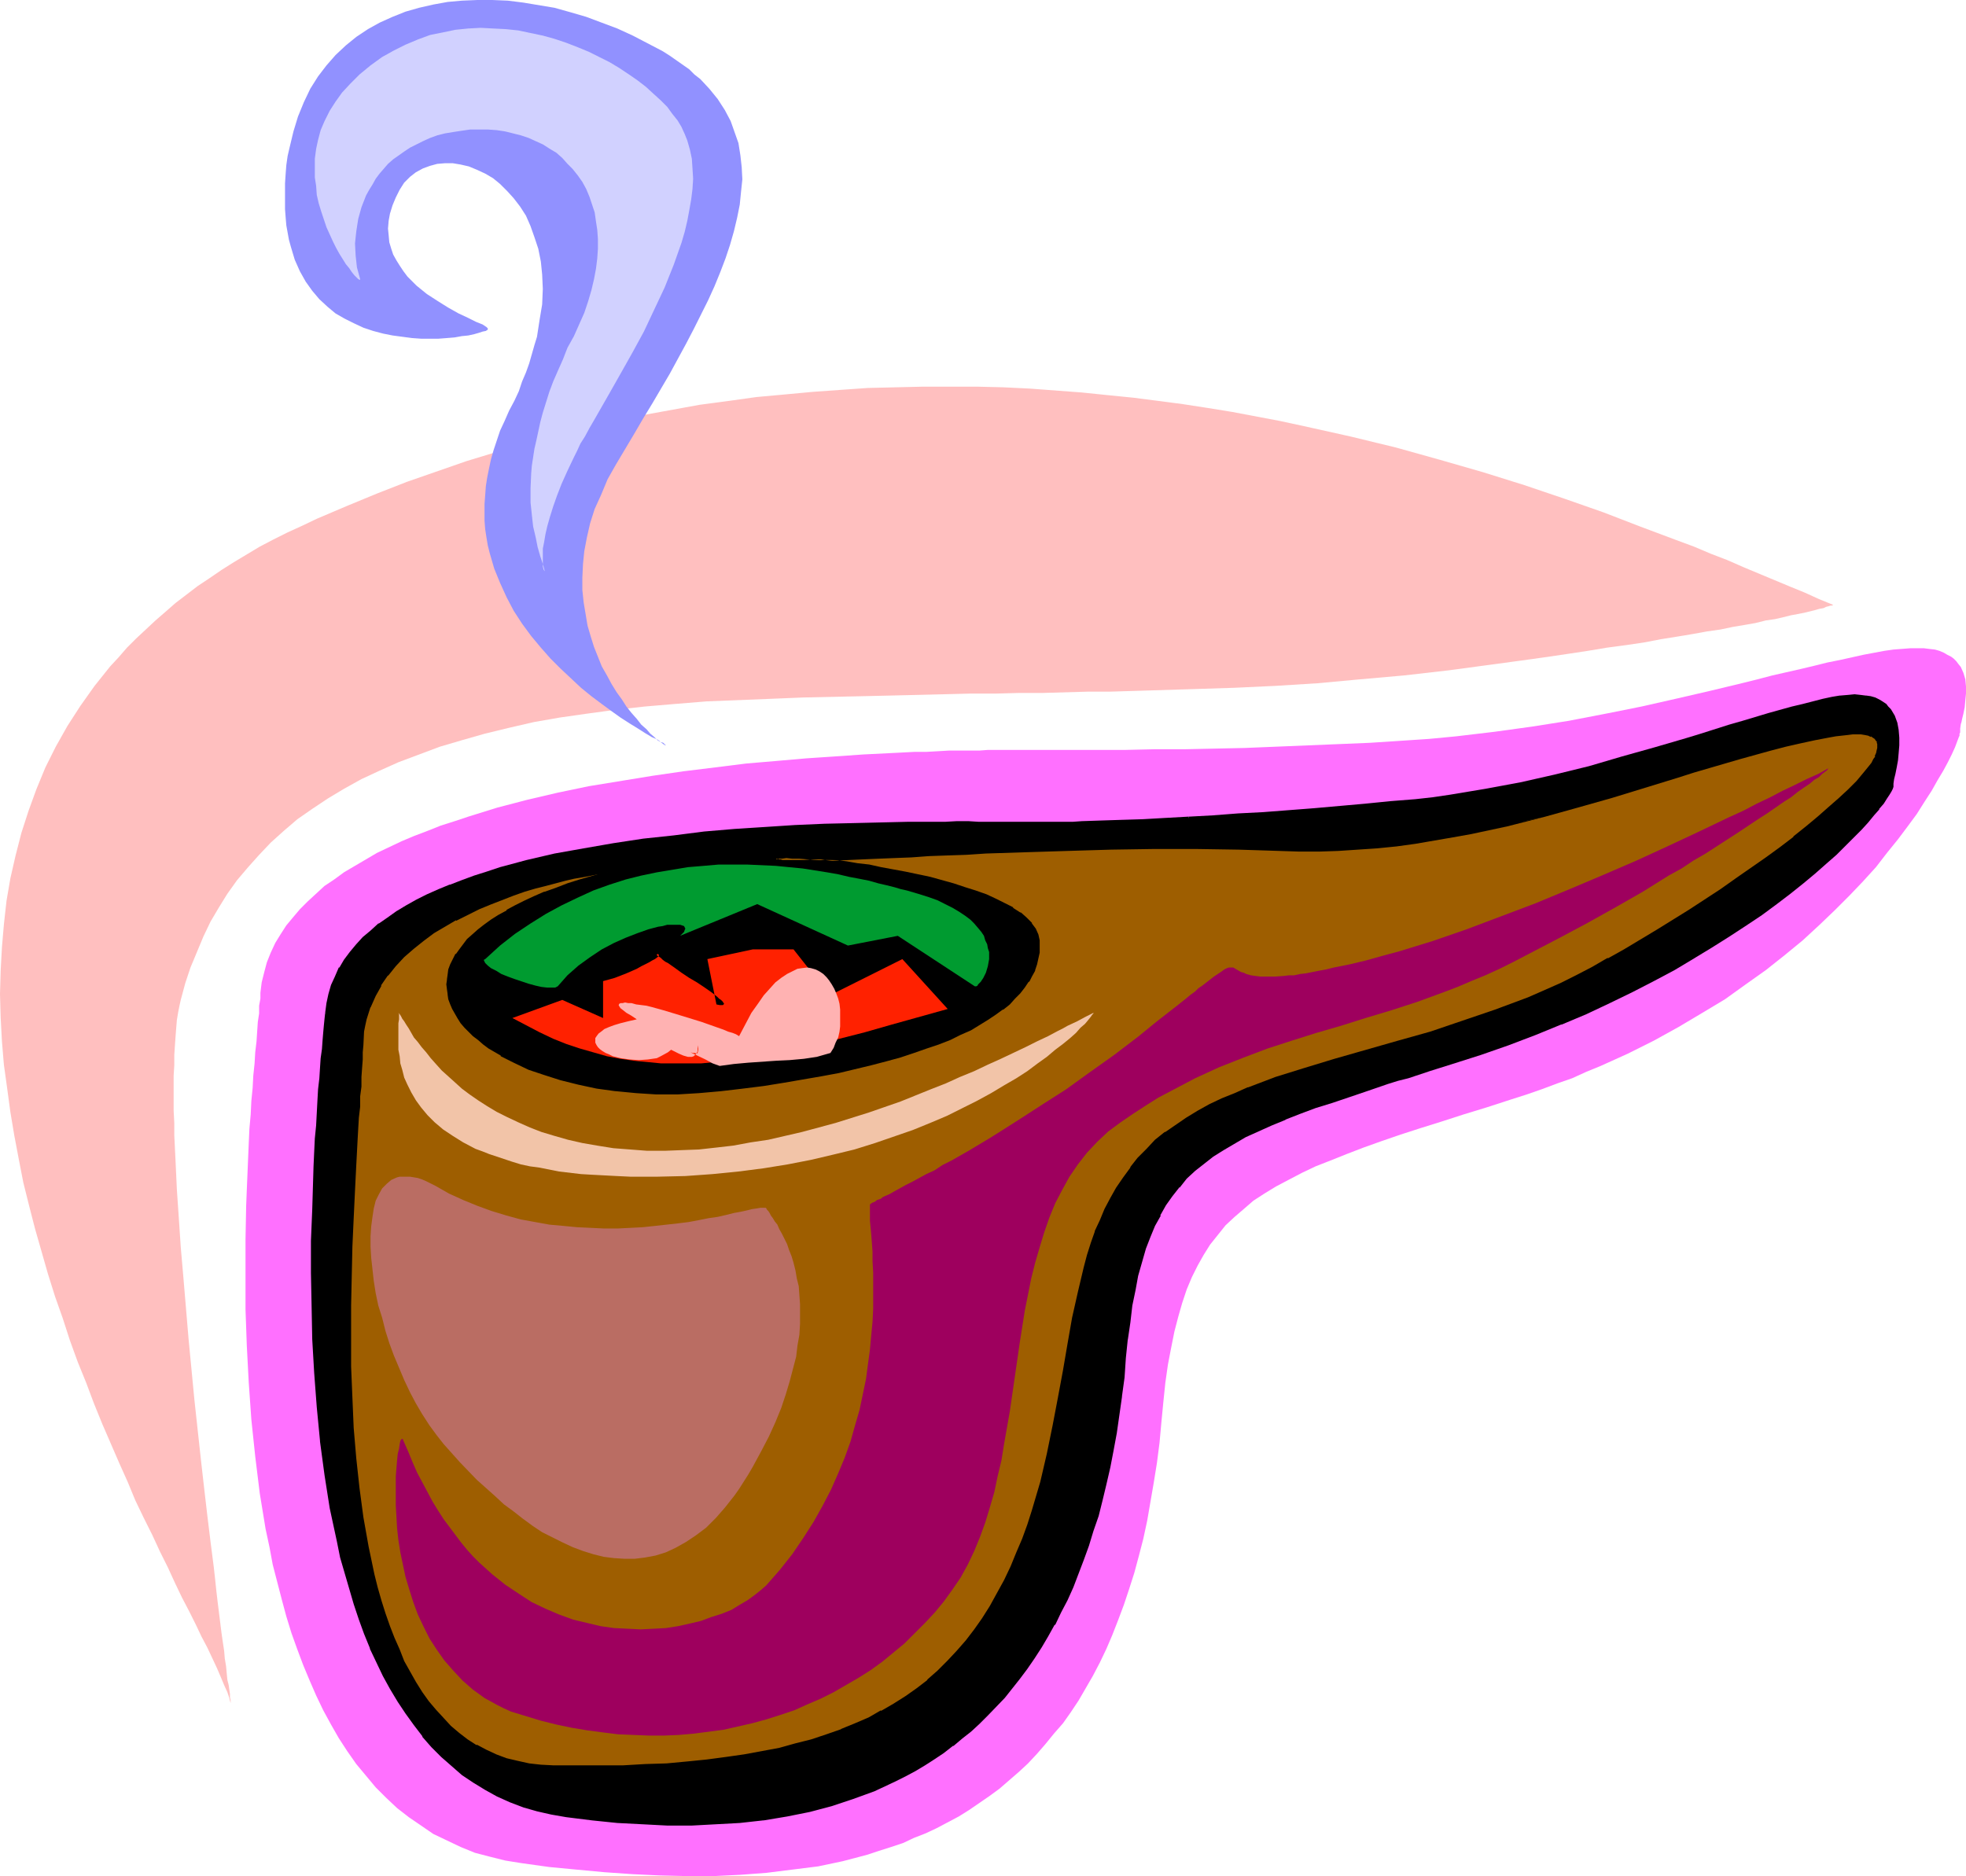
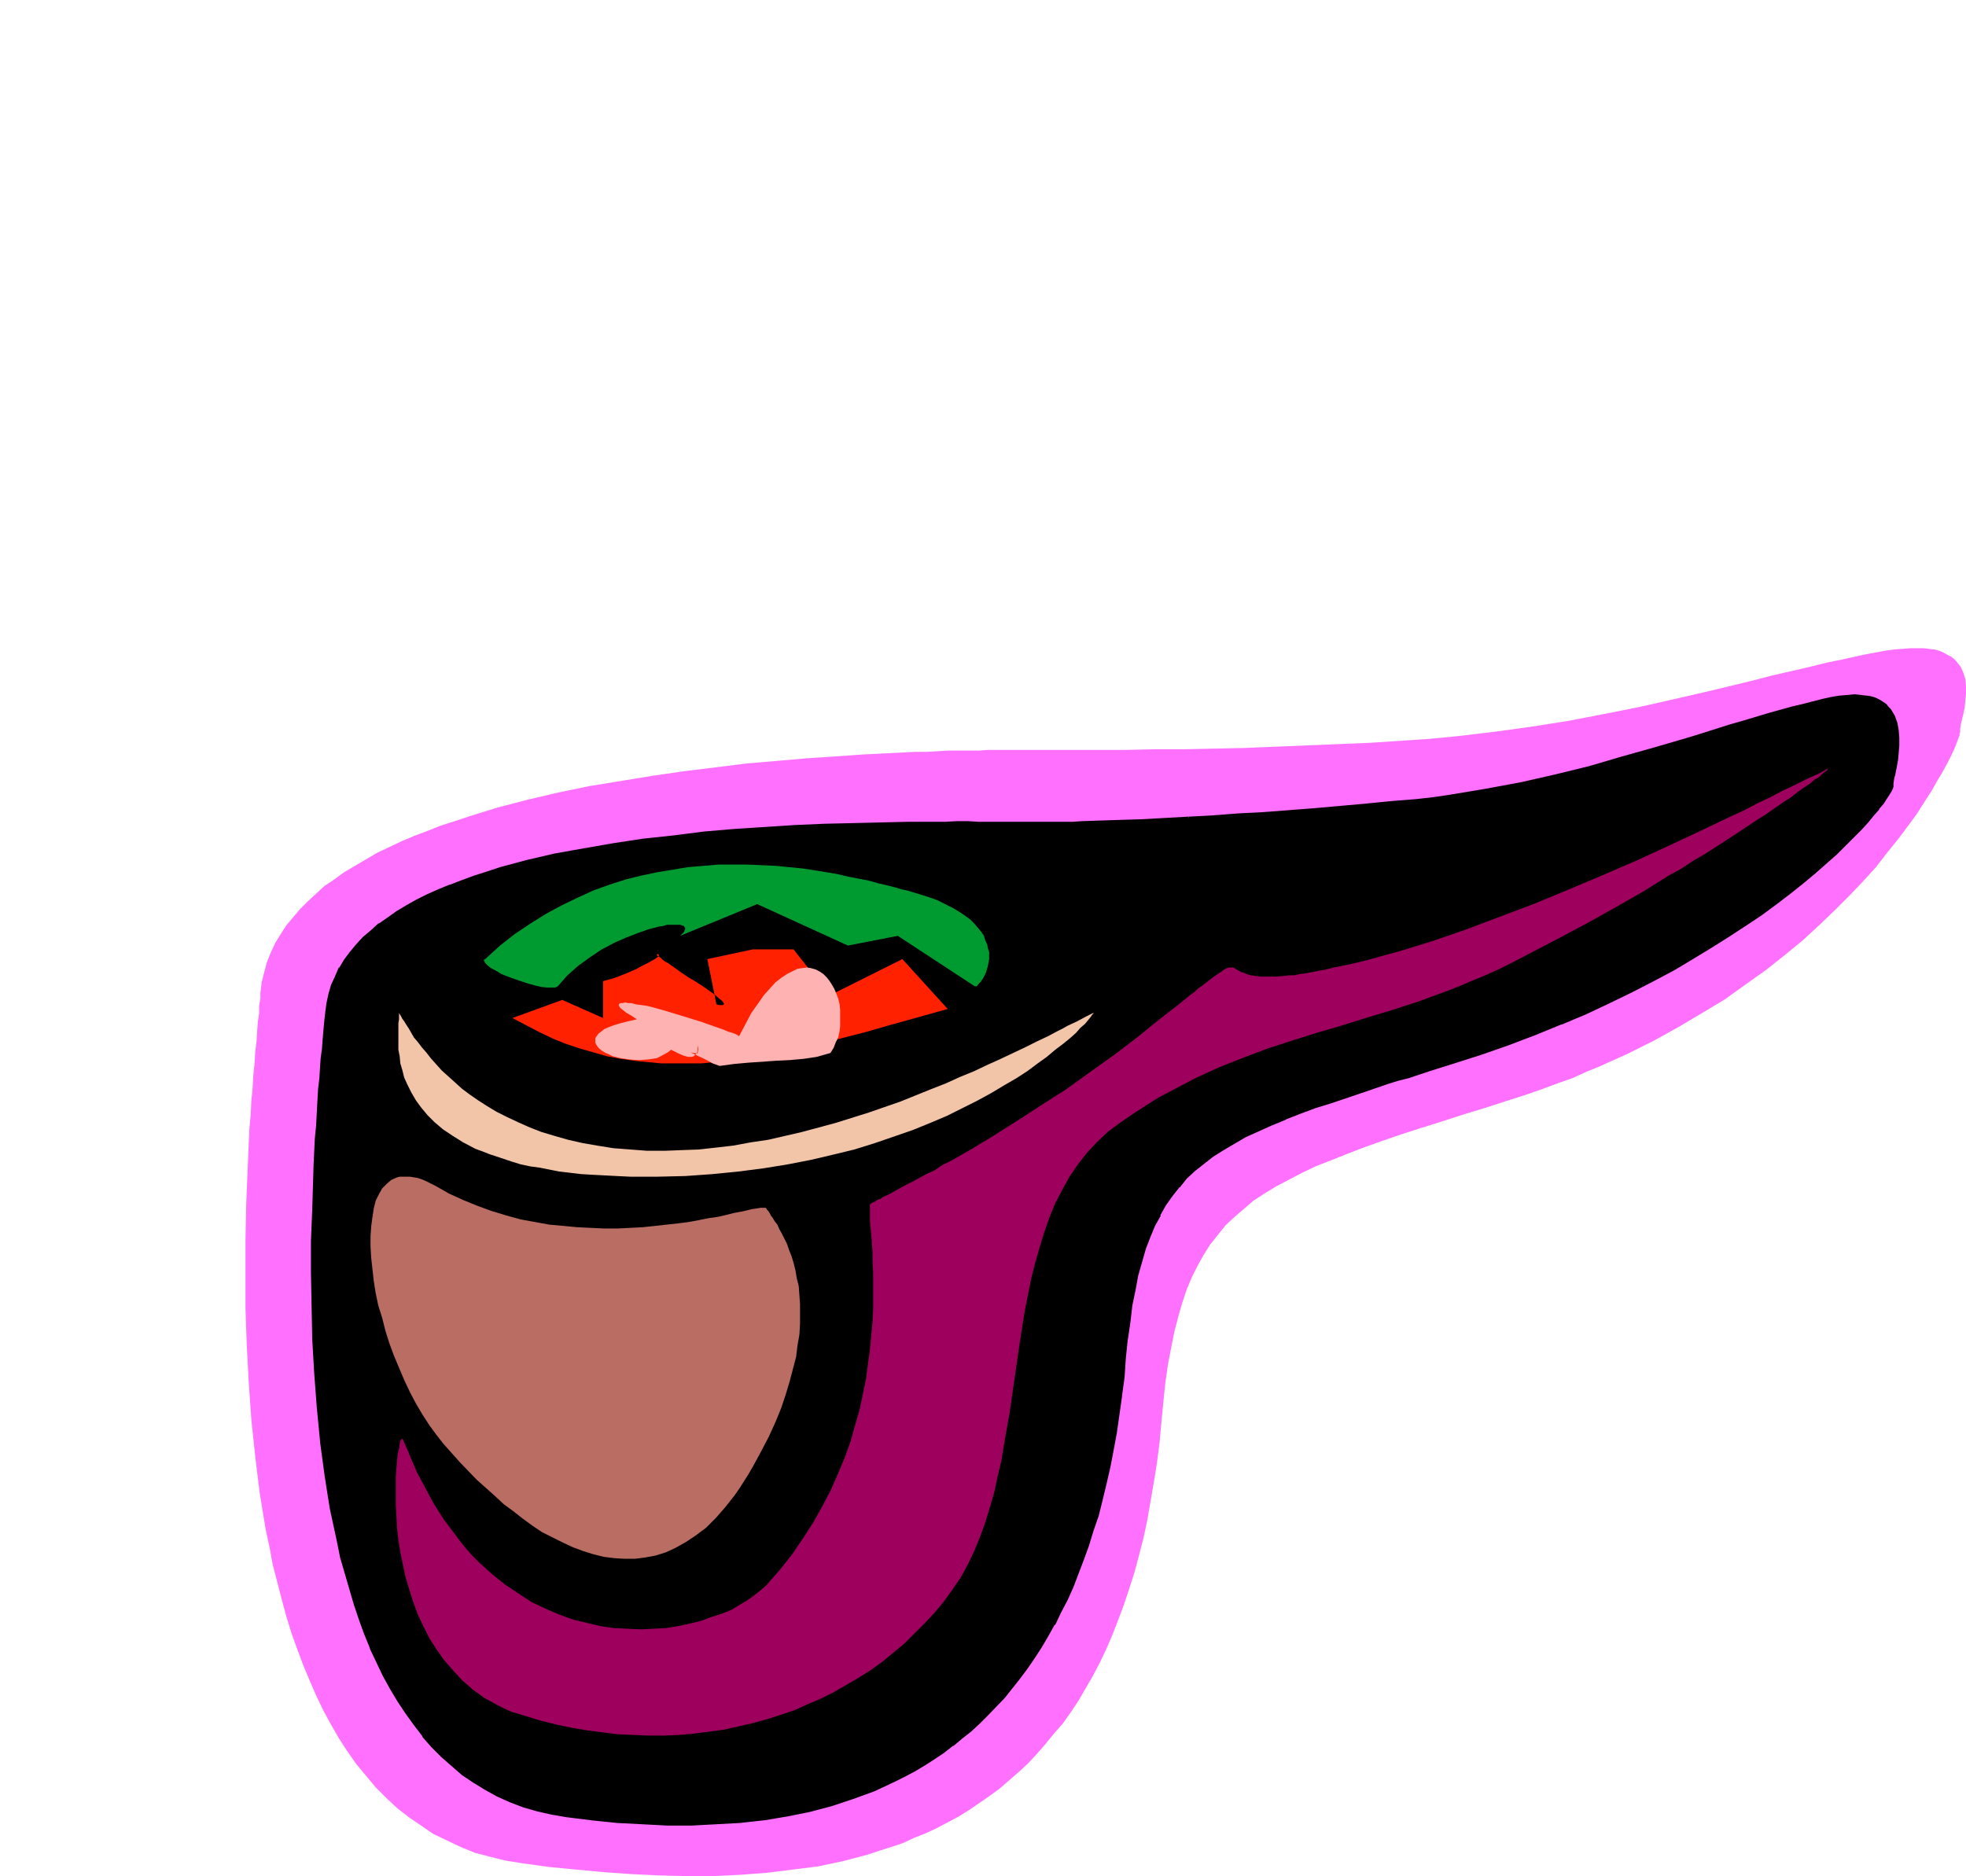
<svg xmlns="http://www.w3.org/2000/svg" xmlns:ns1="http://sodipodi.sourceforge.net/DTD/sodipodi-0.dtd" xmlns:ns2="http://www.inkscape.org/namespaces/inkscape" version="1.0" width="129.766mm" height="123.856mm" id="svg16" ns1:docname="Pipe 37.wmf">
  <ns1:namedview id="namedview16" pagecolor="#ffffff" bordercolor="#000000" borderopacity="0.25" ns2:showpageshadow="2" ns2:pageopacity="0.0" ns2:pagecheckerboard="0" ns2:deskcolor="#d1d1d1" ns2:document-units="mm" />
  <defs id="defs1">
    <pattern id="WMFhbasepattern" patternUnits="userSpaceOnUse" width="6" height="6" x="0" y="0" />
  </defs>
  <path style="fill:#ff70ff;fill-opacity:1;fill-rule:evenodd;stroke:none" d="m 64.963,247.712 v 1.454 l -0.323,1.777 v 1.939 l -0.323,2.101 -0.162,2.424 -0.162,2.424 -0.323,2.747 -0.162,2.747 -0.323,3.07 -0.162,3.07 -0.323,3.232 -0.162,3.393 -0.323,3.555 -0.162,3.555 -0.162,3.878 -0.162,3.878 -0.162,3.878 -0.162,4.04 -0.162,8.402 v 8.564 8.887 l 0.323,9.049 0.485,9.21 0.646,9.21 0.97,9.21 1.131,9.21 1.454,8.887 0.97,4.524 0.808,4.363 1.131,4.363 1.131,4.363 1.131,4.201 1.293,4.201 1.454,4.04 1.454,3.878 1.616,3.878 1.616,3.716 1.778,3.716 1.939,3.555 1.939,3.393 2.101,3.232 2.262,3.232 2.424,2.909 2.424,2.909 2.586,2.585 2.747,2.585 2.909,2.262 3.07,2.101 3.07,2.101 3.394,1.616 3.394,1.616 3.555,1.454 3.717,0.97 3.878,0.97 4.04,0.646 6.949,0.97 6.787,0.646 6.949,0.646 6.949,0.485 6.787,0.323 6.787,0.162 h 6.787 l 6.626,-0.323 6.464,-0.485 6.464,-0.808 6.464,-0.808 6.141,-1.293 6.141,-1.616 2.909,-0.97 3.07,-0.97 2.909,-0.97 2.747,-1.293 2.909,-1.131 2.747,-1.293 2.747,-1.454 2.747,-1.454 2.586,-1.616 2.586,-1.777 2.586,-1.777 2.424,-1.777 2.424,-2.101 2.424,-2.101 2.262,-2.101 2.262,-2.424 2.101,-2.424 2.101,-2.585 2.262,-2.585 1.939,-2.747 1.939,-2.909 1.778,-3.07 1.778,-3.07 1.778,-3.393 1.616,-3.393 1.454,-3.393 1.454,-3.716 1.454,-3.878 1.293,-3.878 1.293,-4.04 1.131,-4.201 1.131,-4.363 0.97,-4.524 0.808,-4.686 0.808,-4.686 0.808,-5.009 0.646,-5.009 0.485,-5.332 0.485,-5.009 0.485,-4.686 0.646,-4.524 0.808,-4.201 0.808,-4.04 0.97,-3.716 0.97,-3.393 1.131,-3.393 1.293,-3.07 1.454,-2.909 1.454,-2.585 1.616,-2.585 1.939,-2.424 1.939,-2.424 2.262,-2.101 2.262,-1.939 2.424,-2.101 2.747,-1.777 2.909,-1.777 3.07,-1.616 3.394,-1.777 3.394,-1.616 3.717,-1.454 4.04,-1.616 4.202,-1.616 4.525,-1.616 4.686,-1.616 5.01,-1.616 5.171,-1.616 5.494,-1.777 5.818,-1.777 5.979,-1.939 4.04,-1.293 3.717,-1.293 3.878,-1.454 3.717,-1.293 3.555,-1.616 3.555,-1.454 6.787,-3.07 6.464,-3.232 6.141,-3.393 5.979,-3.555 5.656,-3.393 5.171,-3.716 5.01,-3.555 4.686,-3.716 4.525,-3.716 4.202,-3.878 3.878,-3.716 3.555,-3.555 3.394,-3.555 3.232,-3.555 2.747,-3.555 2.747,-3.393 2.424,-3.232 2.262,-3.07 1.939,-3.07 1.778,-2.747 1.454,-2.585 1.454,-2.424 1.131,-2.101 0.97,-1.939 0.808,-1.777 0.485,-1.293 0.485,-1.293 0.162,-0.323 v -0.485 l 0.162,-0.323 v -0.162 -0.808 l 0.162,-1.131 0.162,-0.485 0.162,-0.808 0.323,-1.293 0.323,-1.616 0.162,-1.777 0.162,-1.616 v -1.777 l -0.162,-1.777 -0.485,-1.616 -0.646,-1.454 -0.646,-0.808 -0.485,-0.646 -0.646,-0.646 -0.646,-0.485 -0.97,-0.485 -0.808,-0.485 -1.131,-0.485 -1.131,-0.323 -1.454,-0.162 -1.293,-0.162 h -1.616 -1.778 l -2.101,0.162 -2.101,0.162 -2.262,0.323 -2.586,0.485 -2.586,0.485 -2.909,0.646 -2.909,0.646 -3.232,0.646 -3.232,0.808 -3.394,0.808 -3.555,0.808 -3.555,0.808 -3.717,0.97 -3.878,0.97 -4.04,0.97 -4.04,0.97 -8.403,1.939 -8.565,1.939 -8.888,1.777 -9.211,1.777 -9.211,1.454 -9.373,1.293 -9.534,1.131 -3.394,0.323 -3.394,0.323 -7.272,0.485 -7.434,0.485 -7.757,0.323 -15.675,0.646 -7.918,0.323 -7.595,0.162 -7.595,0.162 h -7.434 l -7.11,0.162 h -6.626 -3.232 -18.584 -5.818 l -2.101,0.162 h -2.424 -2.586 -2.586 l -2.747,0.162 -2.909,0.162 h -2.909 l -3.07,0.162 -3.232,0.162 -6.464,0.323 -6.949,0.485 -7.272,0.485 -7.434,0.646 -7.595,0.646 -7.757,0.97 -7.918,0.97 -7.757,1.131 -7.918,1.293 -7.918,1.293 -7.757,1.616 -7.595,1.777 -7.434,1.939 -7.272,2.262 -3.394,1.131 -3.555,1.131 -3.232,1.293 -3.394,1.293 -3.07,1.293 -3.07,1.454 -3.07,1.454 -2.747,1.616 -2.747,1.616 -2.747,1.616 -2.424,1.777 -2.424,1.616 -2.101,1.939 -2.101,1.939 -1.939,1.939 -1.778,2.101 -1.616,1.939 -1.454,2.262 -1.293,2.101 -1.131,2.424 -0.97,2.424 -0.646,2.424 -0.646,2.585 z" id="path1" />
  <path style="fill:#000000;fill-opacity:1;fill-rule:evenodd;stroke:none" d="m 81.285,252.721 v 1.454 l -0.162,1.616 -0.162,1.777 -0.323,1.939 -0.162,2.262 -0.162,2.262 -0.162,2.424 -0.162,2.585 -0.323,2.747 -0.162,2.909 -0.323,3.07 -0.162,3.07 -0.162,3.232 -0.162,3.393 -0.162,3.555 -0.162,3.555 -0.323,7.271 -0.162,7.756 v 8.079 8.079 l 0.323,8.402 0.323,8.402 0.646,8.564 0.97,8.402 1.131,8.402 1.293,8.402 1.616,8.241 0.97,3.878 0.97,4.04 1.131,3.878 1.131,3.878 1.293,3.716 1.454,3.716 1.454,3.555 1.454,3.393 1.616,3.393 1.778,3.232 1.939,3.232 1.939,2.909 2.101,3.07 2.101,2.747 2.424,2.585 2.262,2.424 2.586,2.262 2.586,2.262 2.909,1.939 2.747,1.777 3.07,1.616 3.232,1.454 3.232,1.131 3.394,1.131 3.717,0.808 3.555,0.646 6.464,0.808 6.302,0.485 6.302,0.485 6.141,0.162 h 6.141 l 5.979,-0.162 5.979,-0.485 5.818,-0.646 5.818,-0.808 5.656,-1.293 5.656,-1.454 5.333,-1.616 5.171,-2.101 5.171,-2.262 2.586,-1.293 2.424,-1.293 2.424,-1.454 2.424,-1.616 2.262,-1.616 2.262,-1.616 2.262,-1.777 2.262,-1.777 2.101,-1.939 2.101,-2.101 4.202,-4.363 3.717,-4.686 1.939,-2.585 1.778,-2.585 1.778,-2.747 1.616,-2.747 1.616,-2.909 1.616,-3.07 1.454,-3.07 1.454,-3.232 2.747,-6.787 1.131,-3.555 1.293,-3.555 1.131,-3.878 0.97,-3.878 0.97,-4.04 0.97,-4.04 0.808,-4.363 0.808,-4.201 0.646,-4.524 0.646,-4.686 0.646,-4.686 0.485,-4.848 0.323,-4.686 0.646,-4.363 0.646,-4.04 0.646,-3.878 0.808,-3.716 0.808,-3.393 1.131,-3.232 0.97,-3.07 1.293,-2.747 1.293,-2.585 1.454,-2.585 1.616,-2.262 1.778,-2.262 1.778,-2.101 2.101,-1.939 2.262,-1.777 2.262,-1.777 2.586,-1.616 2.747,-1.616 2.909,-1.616 3.07,-1.454 3.232,-1.454 3.555,-1.616 3.717,-1.293 3.878,-1.454 4.04,-1.454 4.525,-1.454 4.525,-1.616 4.848,-1.454 2.586,-0.808 2.586,-0.808 5.171,-1.616 5.656,-1.777 7.272,-2.424 6.949,-2.424 6.626,-2.585 6.464,-2.585 6.141,-2.585 5.818,-2.747 5.656,-2.747 5.333,-2.747 5.171,-2.747 4.848,-2.747 4.525,-2.747 4.363,-2.747 4.202,-2.747 3.878,-2.747 3.717,-2.585 3.394,-2.585 3.232,-2.585 2.909,-2.424 2.747,-2.424 2.586,-2.424 2.262,-2.101 2.101,-2.101 1.939,-1.939 1.616,-1.777 1.454,-1.777 1.293,-1.616 0.97,-1.293 0.97,-1.131 0.646,-1.131 0.485,-0.808 0.323,-0.646 v -0.485 -0.808 l 0.323,-1.131 v -0.485 l 0.162,-0.808 0.323,-1.454 0.323,-1.777 0.162,-1.777 0.323,-1.939 v -1.939 l -0.162,-1.939 -0.485,-1.777 -0.485,-1.616 -0.485,-0.808 -0.485,-0.808 -0.646,-0.646 -0.646,-0.646 -0.646,-0.485 -0.97,-0.646 -0.97,-0.323 -1.131,-0.323 -1.131,-0.323 -1.293,-0.162 h -1.454 l -1.616,0.162 -1.939,0.162 -2.101,0.323 -2.262,0.485 -2.262,0.485 -2.747,0.646 -2.586,0.808 -2.909,0.808 -3.07,0.808 -3.07,0.97 -3.394,0.97 -3.394,0.97 -3.394,1.131 -3.717,0.97 -3.717,1.293 -7.757,2.262 -7.918,2.262 -8.403,2.262 -8.403,2.101 -8.726,2.101 -8.726,1.616 -8.726,1.454 -4.363,0.646 -4.363,0.323 -6.141,0.646 -6.464,0.485 -12.766,1.131 -12.605,0.97 -6.302,0.485 -6.302,0.323 -5.979,0.485 -5.818,0.323 -5.656,0.162 -5.333,0.323 -5.01,0.162 -4.848,0.162 h -2.262 l -2.101,0.162 h -4.04 -5.494 l -2.101,-0.162 h -9.696 -2.586 -2.909 -2.909 -3.07 l -6.302,0.162 h -6.626 l -6.949,0.162 -7.11,0.323 -7.434,0.323 -7.434,0.323 -7.595,0.646 -7.595,0.646 -7.595,0.808 -7.595,0.97 -7.434,0.97 -7.434,1.293 -7.11,1.454 -6.949,1.616 -6.787,1.777 -3.232,0.97 -3.232,1.131 -3.07,0.97 -2.909,1.131 -2.909,1.293 -2.747,1.293 -2.586,1.293 -2.586,1.454 -2.424,1.454 -2.262,1.454 -2.101,1.616 -2.101,1.616 -1.778,1.616 -1.778,1.777 -1.616,1.939 -1.454,1.939 -1.131,1.939 -1.131,2.101 -0.808,2.101 -0.808,2.262 -0.485,2.262 z" id="path2" />
  <path style="fill:#000000;fill-opacity:1;fill-rule:evenodd;stroke:none" d="m 81.123,252.721 v 0 l -0.162,1.454 -0.162,1.616 -0.162,1.777 -0.162,1.939 -0.162,2.262 -0.323,2.262 -0.162,2.424 -0.162,2.585 -0.323,2.747 -0.162,2.909 -0.162,3.07 -0.162,3.07 -0.323,3.232 -0.162,3.393 -0.162,3.555 -0.323,10.826 -0.323,7.756 v 8.079 l 0.162,8.079 0.162,8.402 0.485,8.402 0.646,8.564 0.808,8.402 v 0.162 l 1.131,8.402 1.293,8.241 1.778,8.241 0.808,4.04 1.131,3.878 1.131,3.878 1.131,3.878 1.293,3.878 1.293,3.555 1.454,3.555 v 0.162 l 1.616,3.393 1.616,3.393 1.778,3.232 v 0 l 1.939,3.232 1.939,2.909 2.101,2.909 2.101,2.747 v 0.162 l 2.262,2.585 2.424,2.424 2.586,2.262 2.586,2.262 v 0 l 2.909,1.939 2.909,1.777 v 0 l 2.909,1.616 3.232,1.454 v 0 l 3.394,1.293 3.394,0.97 3.555,0.808 3.717,0.646 v 0 l 6.464,0.808 6.302,0.646 6.302,0.323 6.141,0.323 h 6.141 l 5.979,-0.323 5.979,-0.323 5.818,-0.646 h 0.162 l 5.818,-0.97 5.656,-1.131 5.494,-1.454 5.333,-1.777 5.333,-1.939 v 0 l 5.171,-2.424 2.586,-1.293 2.424,-1.293 v 0 l 2.424,-1.454 2.262,-1.454 2.424,-1.616 2.262,-1.777 h 0.162 l 2.101,-1.777 2.262,-1.777 2.101,-1.939 2.101,-2.101 4.202,-4.363 3.717,-4.686 v 0 l 1.939,-2.585 1.778,-2.585 1.778,-2.747 1.616,-2.747 1.616,-2.909 h 0.162 l 1.454,-3.07 1.616,-3.07 1.454,-3.232 v 0 l 2.586,-6.787 1.293,-3.555 1.131,-3.716 1.293,-3.716 0.97,-3.878 0.97,-4.04 0.97,-4.201 0.808,-4.201 0.808,-4.363 0.646,-4.524 0.646,-4.524 v -0.162 l 0.646,-4.686 0.323,-4.848 0.485,-4.686 v 0.162 l 0.646,-4.363 0.485,-4.201 0.808,-3.878 0.646,-3.555 0.97,-3.393 0.97,-3.393 1.131,-2.909 v 0 l 1.131,-2.747 1.454,-2.585 h -0.162 l 1.454,-2.585 1.616,-2.262 1.778,-2.262 v 0.162 l 1.778,-2.262 2.101,-1.939 2.262,-1.777 v 0 l 2.262,-1.777 2.586,-1.616 2.747,-1.616 2.747,-1.616 v 0 l 3.232,-1.454 3.232,-1.454 3.555,-1.454 h -0.162 l 3.717,-1.454 3.878,-1.454 4.202,-1.293 9.05,-3.07 4.686,-1.616 2.586,-0.808 2.586,-0.646 5.333,-1.777 5.656,-1.777 7.11,-2.262 6.949,-2.424 6.787,-2.585 6.302,-2.585 h 0.162 l 6.141,-2.585 5.818,-2.747 5.656,-2.747 5.333,-2.747 5.171,-2.747 v 0 l 4.848,-2.909 4.525,-2.747 4.363,-2.747 4.202,-2.747 3.878,-2.585 3.717,-2.747 3.394,-2.585 v 0 l 3.232,-2.585 2.909,-2.424 2.747,-2.424 2.586,-2.262 2.262,-2.262 4.04,-4.04 1.616,-1.777 1.454,-1.777 1.293,-1.454 v -0.162 l 1.131,-1.293 0.808,-1.293 0.646,-0.97 v 0 l 0.485,-0.808 0.323,-0.646 0.162,-0.485 v -0.162 -0.808 0.162 l 0.162,-1.131 0.162,-0.646 0.162,-0.646 0.323,-1.616 0.323,-1.777 v 0 l 0.162,-1.777 0.162,-1.939 v -1.939 l -0.162,-1.939 v 0 l -0.323,-1.777 -0.646,-1.777 -0.97,-1.616 v 0 l -0.646,-0.646 -0.485,-0.646 -0.97,-0.646 -0.808,-0.485 v 0 l -0.97,-0.485 v 0 l -1.131,-0.323 -1.131,-0.162 h -0.162 l -1.293,-0.162 -1.454,-0.162 -1.616,0.162 -1.939,0.162 h -0.162 l -1.939,0.323 -2.262,0.485 -5.01,1.293 -2.747,0.646 -2.909,0.808 -2.909,0.808 -3.232,0.97 -3.232,0.97 -3.394,0.97 -3.555,1.131 -3.555,1.131 -3.717,1.131 -7.757,2.262 -8.08,2.262 -8.242,2.424 -8.565,2.101 -8.565,1.939 -8.726,1.616 -8.726,1.454 -4.363,0.646 v 0 l -4.363,0.485 -6.141,0.485 -6.464,0.646 -12.766,1.131 -12.605,0.97 -6.302,0.323 -6.302,0.485 -5.979,0.323 v 0.485 l 5.979,-0.323 6.302,-0.485 6.302,-0.323 12.605,-0.97 12.766,-1.131 6.464,-0.646 6.141,-0.485 4.363,-0.485 v 0 l 4.525,-0.485 8.726,-1.616 8.726,-1.616 8.565,-1.939 8.565,-2.101 8.242,-2.262 8.08,-2.424 7.595,-2.262 3.717,-1.131 3.717,-1.131 3.555,-0.97 3.394,-1.131 3.232,-0.97 3.232,-0.97 2.909,-0.808 2.909,-0.808 2.747,-0.646 5.01,-1.293 2.101,-0.485 2.101,-0.323 v 0 l 1.939,-0.162 1.616,-0.162 1.454,0.162 1.293,0.162 v 0 l 1.131,0.162 1.131,0.323 h -0.162 l 0.97,0.485 v 0 l 0.97,0.485 0.808,0.485 h -0.162 l 0.646,0.646 0.646,0.646 v 0 l 0.485,0.808 0.485,0.646 h -0.162 l 0.646,1.777 0.323,1.777 v -0.162 l 0.162,1.939 v 1.939 l -0.162,1.939 -0.162,1.777 v 0 l -0.323,1.616 -0.323,1.616 -0.162,0.646 -0.162,0.646 -0.162,1.131 v 0 l -0.162,0.808 v 0 0.485 -0.162 l -0.323,0.646 -0.485,0.808 h 0.162 l -0.808,1.131 -0.808,1.131 -0.97,1.454 v -0.162 l -1.293,1.616 -1.454,1.616 -1.616,1.777 -4.04,4.201 -2.262,2.101 -2.586,2.262 -2.747,2.585 -2.909,2.424 -3.232,2.424 v 0 l -3.394,2.747 -3.717,2.585 -3.878,2.747 -4.04,2.747 -4.363,2.747 -4.686,2.747 -4.848,2.747 v 0 l -5.171,2.747 -5.333,2.747 -5.656,2.747 -5.818,2.747 -6.141,2.585 v 0 l -6.302,2.585 -6.787,2.424 -6.787,2.424 -7.272,2.424 -5.656,1.777 -5.333,1.616 -2.586,0.808 -2.424,0.808 -4.848,1.616 -9.05,2.909 -4.04,1.454 -4.04,1.454 -3.555,1.454 h -0.162 l -3.555,1.454 -3.232,1.454 -3.07,1.454 v 0.162 l -2.909,1.454 -2.747,1.616 -2.424,1.777 -2.424,1.777 v 0 l -2.262,1.777 -2.101,1.939 -1.778,2.101 v 0.162 l -1.778,2.101 -1.616,2.424 -1.454,2.424 v 0 l -1.454,2.585 -1.131,2.909 v 0 l -1.131,3.07 -0.97,3.232 -0.97,3.393 -0.808,3.555 -0.646,4.04 -0.646,4.04 -0.485,4.363 v 0 l -0.485,4.686 -0.485,4.848 -0.485,4.686 v 0 l -0.646,4.524 -0.808,4.524 -0.646,4.363 -0.808,4.363 -0.97,4.04 -0.97,4.04 -1.131,3.878 -1.131,3.716 -1.131,3.716 -1.293,3.555 -2.586,6.787 v 0 l -1.454,3.07 -1.616,3.232 -1.454,2.909 v 0 l -1.616,2.909 -1.778,2.747 -1.616,2.909 -1.778,2.424 -1.939,2.585 v 0 l -3.878,4.686 -4.04,4.363 -2.101,2.101 -2.101,1.777 -2.262,1.939 -2.262,1.777 h 0.162 l -2.424,1.616 -2.262,1.616 -2.424,1.616 -2.424,1.293 v 0 l -2.424,1.293 -2.424,1.293 -5.171,2.424 v 0 l -5.333,1.939 -5.333,1.777 -5.494,1.454 -5.656,1.131 -5.818,0.97 v 0 l -5.818,0.646 -5.979,0.323 -5.979,0.162 h -6.141 l -6.141,-0.162 -6.302,-0.323 -6.302,-0.646 -6.464,-0.808 h 0.162 l -3.717,-0.646 -3.555,-0.808 -3.555,-0.97 -3.232,-1.293 h 0.162 l -3.232,-1.454 -3.07,-1.616 v 0.162 l -2.909,-1.777 -2.747,-2.101 v 0 l -2.586,-2.101 -2.586,-2.262 -2.262,-2.424 -2.424,-2.747 v 0.162 l -2.101,-2.747 -2.101,-2.909 -1.939,-3.07 -1.778,-3.07 v 0 l -1.778,-3.393 -1.616,-3.393 -1.616,-3.393 v 0 l -1.454,-3.555 -1.293,-3.555 -1.293,-3.878 -1.131,-3.716 -1.131,-3.878 -0.97,-4.04 -0.97,-4.04 -1.778,-8.241 -1.293,-8.241 -1.131,-8.402 v 0 l -0.808,-8.402 -0.646,-8.564 -0.323,-8.402 -0.323,-8.402 -0.162,-8.079 0.162,-8.079 0.162,-7.756 0.323,-10.826 0.162,-3.555 0.162,-3.393 0.323,-3.232 0.162,-3.07 0.162,-3.07 0.323,-2.909 0.162,-2.747 0.162,-2.585 0.323,-2.424 0.162,-2.262 0.162,-2.262 0.162,-1.939 0.162,-1.777 0.162,-1.616 0.162,-1.454 v 0.162 z" id="path3" />
  <path style="fill:#000000;fill-opacity:1;fill-rule:evenodd;stroke:none" d="m 296.536,203.76 -5.818,0.323 -5.656,0.323 -5.333,0.162 -5.01,0.162 -4.848,0.162 -2.262,0.162 h -2.101 -9.534 -2.101 -9.696 l -2.586,-0.162 h -2.909 l -2.909,0.162 h -3.07 -6.302 l -13.574,0.323 -7.11,0.162 -7.434,0.323 -7.434,0.485 -7.595,0.485 -7.595,0.646 -7.595,0.97 -7.595,0.808 v 0 l -7.434,1.131 -7.434,1.293 -7.272,1.293 -6.949,1.616 -6.626,1.777 -3.394,1.131 -3.07,0.97 -3.07,1.131 -2.909,1.131 h -0.162 l -2.747,1.131 -2.909,1.293 -2.586,1.293 -2.586,1.454 v 0 l -2.424,1.454 -2.262,1.616 -2.101,1.454 h -0.162 l -1.939,1.777 -1.939,1.616 -1.616,1.777 -1.616,1.939 v 0 l -1.454,1.939 -1.131,1.939 h -0.162 l -0.97,2.262 -0.97,2.101 v 0 l -0.646,2.262 -0.485,2.262 -0.323,2.424 0.485,0.162 0.323,-2.424 0.485,-2.262 0.646,-2.262 v 0 l 0.97,-2.101 0.97,-2.101 v 0 l 1.131,-1.939 1.454,-1.939 v 0 l 1.616,-1.939 1.778,-1.777 1.778,-1.616 2.101,-1.616 h -0.162 l 2.101,-1.616 2.424,-1.454 2.424,-1.454 v 0 l 2.586,-1.454 2.586,-1.293 2.747,-1.131 2.909,-1.293 v 0 l 2.909,-1.131 3.07,-1.131 3.07,-0.97 3.232,-0.97 6.787,-1.939 6.949,-1.454 7.272,-1.454 7.272,-1.293 7.595,-1.131 h -0.162 l 7.595,-0.808 7.595,-0.808 7.595,-0.646 7.595,-0.646 7.434,-0.323 7.434,-0.485 7.11,-0.162 13.574,-0.323 h 6.302 3.07 l 2.909,-0.162 h 2.909 l 2.586,0.162 h 9.696 2.101 9.534 2.101 l 2.262,-0.162 h 4.848 l 5.01,-0.323 5.333,-0.162 5.656,-0.323 5.818,-0.323 z" id="path4" />
-   <path style="fill:#9e5e00;fill-opacity:1;fill-rule:evenodd;stroke:none" d="m 151.581,217.657 v 0 0 h -0.323 l -0.646,0.162 h -0.97 l -1.293,0.323 -1.454,0.162 -1.778,0.323 -1.939,0.485 -2.101,0.485 -2.424,0.485 -2.586,0.646 -2.586,0.808 -2.586,0.808 -2.909,0.97 -2.909,0.97 -2.747,1.131 -2.909,1.293 -2.909,1.293 -2.909,1.454 -2.747,1.616 -2.747,1.616 -2.586,1.939 -2.424,1.939 -2.424,2.101 -2.101,2.262 -1.939,2.424 -1.778,2.424 -1.454,2.747 -1.131,2.747 -0.97,3.07 -0.323,1.454 -0.323,1.616 -0.323,3.393 v 1.777 l -0.162,1.777 v 2.101 l -0.162,2.262 -0.162,2.424 -0.162,2.424 -0.162,2.585 -0.162,2.747 -0.162,2.747 -0.323,2.909 -0.323,6.14 -0.323,6.463 -0.323,6.787 -0.323,7.11 -0.162,7.271 -0.162,7.433 v 7.595 l 0.162,7.595 0.162,7.756 0.323,7.595 0.646,7.595 0.808,7.433 1.131,7.433 1.131,7.11 1.616,6.948 0.808,3.393 0.808,3.232 1.131,3.232 0.97,3.07 1.131,3.07 1.293,2.909 1.293,2.747 1.454,2.747 1.454,2.585 1.616,2.424 1.616,2.424 1.778,2.101 1.778,2.101 1.939,1.939 2.101,1.777 2.101,1.616 2.424,1.454 2.262,1.293 2.586,1.131 2.586,0.97 2.747,0.646 2.747,0.485 3.07,0.485 3.07,0.162 h 5.979 5.979 l 5.494,-0.162 5.494,-0.162 5.333,-0.323 5.171,-0.323 4.848,-0.485 4.848,-0.646 4.686,-0.646 4.363,-0.808 4.202,-0.97 4.202,-0.97 3.878,-1.131 3.878,-1.131 3.555,-1.293 3.394,-1.454 3.394,-1.616 3.232,-1.616 3.07,-1.777 2.909,-1.939 2.909,-1.939 2.586,-2.101 2.586,-2.262 2.586,-2.424 2.262,-2.585 2.262,-2.585 2.101,-2.747 1.939,-2.909 1.939,-2.909 1.778,-3.232 1.778,-3.232 1.616,-3.555 1.616,-3.393 1.454,-3.555 1.293,-3.555 1.131,-3.555 1.939,-7.11 1.778,-6.948 1.454,-6.948 1.293,-6.948 1.131,-6.787 1.131,-6.787 1.293,-6.463 1.293,-6.463 1.616,-6.14 0.808,-3.07 0.97,-2.909 0.97,-2.909 1.131,-2.747 1.293,-2.747 1.293,-2.747 1.454,-2.585 1.778,-2.585 1.778,-2.585 1.939,-2.262 2.101,-2.262 2.262,-2.101 2.424,-2.101 2.424,-1.777 2.747,-1.777 2.747,-1.777 3.07,-1.454 3.07,-1.454 3.232,-1.454 3.232,-1.293 3.394,-1.293 3.555,-1.293 7.11,-2.262 7.595,-2.424 7.757,-2.101 7.918,-2.262 8.08,-2.424 8.08,-2.585 8.242,-2.747 8.242,-3.232 3.878,-1.777 4.04,-1.777 4.04,-1.939 3.878,-2.101 4.04,-2.101 4.04,-2.262 8.08,-4.848 8.08,-5.009 7.918,-5.171 3.878,-2.585 3.717,-2.747 3.717,-2.585 3.394,-2.585 3.394,-2.585 3.232,-2.585 2.909,-2.424 2.747,-2.262 2.586,-2.424 2.262,-2.101 2.101,-2.101 1.616,-1.939 1.454,-1.777 0.646,-0.97 0.485,-0.808 0.485,-0.808 0.323,-0.646 0.162,-0.646 0.162,-0.646 v -0.646 -0.485 l -0.162,-0.485 -0.323,-0.485 -0.323,-0.485 -0.485,-0.323 -0.485,-0.323 -0.808,-0.162 -0.808,-0.162 -0.808,-0.162 h -2.262 -1.293 l -1.454,0.162 -1.616,0.323 -1.616,0.162 -3.555,0.808 -3.555,0.646 -3.717,0.808 -3.717,0.97 -7.434,2.101 -7.757,2.262 -3.878,1.293 -4.04,1.131 -8.08,2.585 -8.403,2.585 -8.565,2.424 -8.565,2.424 -8.888,2.101 -9.05,1.939 -4.686,0.97 -4.525,0.808 -4.686,0.646 -4.686,0.646 -4.848,0.485 -4.848,0.323 -4.848,0.323 -4.848,0.162 h -4.848 l -5.01,-0.162 -5.01,-0.162 -5.171,-0.162 h -10.504 -10.666 -10.666 l -10.827,0.323 -10.342,0.323 -5.01,0.323 -5.01,0.162 -4.848,0.162 -4.848,0.323 -4.525,0.162 -4.363,0.162 -4.202,0.162 -4.04,0.162 -3.717,0.323 -3.555,0.162 -3.232,0.162 h -3.07 l -2.586,0.162 h -2.424 -5.333 -0.485 l -0.485,-0.162 h -0.323 -0.323 l -0.162,-0.162 v -0.162 0 l 0.162,-0.162 0.485,-0.162 h 0.97 1.131 1.454 1.778 l 1.939,0.162 2.262,0.162 2.262,0.323 2.586,0.323 2.747,0.323 2.747,0.323 2.909,0.485 2.909,0.485 6.141,1.131 5.979,1.454 5.979,1.616 2.747,0.808 2.747,0.97 2.586,0.97 2.424,1.131 2.262,0.97 1.939,1.131 1.778,1.293 1.616,1.293 1.293,1.131 0.97,1.454 0.646,1.293 0.162,1.616 0.162,1.454 -0.162,1.454 -0.162,1.454 -0.485,1.454 -0.485,1.454 -0.646,1.454 -0.808,1.293 -0.97,1.454 -1.131,1.454 -1.293,1.293 -1.454,1.293 -1.454,1.454 -1.939,1.293 -1.778,1.293 -2.101,1.293 -2.262,1.131 -2.586,1.293 -2.586,1.131 -2.747,1.131 -3.07,1.131 -3.07,1.131 -3.394,0.97 -3.555,0.97 -3.717,1.131 -4.04,0.97 -4.202,0.808 -4.363,0.97 -4.525,0.808 -4.686,0.808 -5.01,0.646 -5.171,0.808 -5.494,0.646 -5.494,0.485 -5.333,0.162 h -5.333 l -5.01,-0.323 -5.01,-0.323 -4.848,-0.808 -4.525,-0.97 -4.363,-0.97 -4.202,-1.293 -3.878,-1.454 -3.555,-1.616 -3.232,-1.777 -3.07,-1.777 -1.293,-0.97 -1.293,-1.131 -1.293,-0.97 -0.97,-1.131 -1.131,-1.131 -0.808,-0.97 -0.808,-1.131 -0.808,-1.293 -0.485,-1.131 -0.646,-1.131 -0.323,-1.131 -0.323,-1.293 -0.162,-1.131 v -1.293 -1.131 l 0.162,-1.293 0.323,-1.293 0.485,-1.131 0.485,-1.293 0.808,-1.293 0.808,-1.131 0.97,-1.293 1.131,-1.293 1.131,-1.131 1.454,-1.293 1.454,-1.131 1.778,-1.293 1.778,-1.131 1.939,-1.131 2.101,-1.131 2.424,-1.131 2.424,-1.131 2.586,-1.131 2.747,-1.131 2.909,-0.97 3.232,-0.97 3.232,-1.131 z" id="path5" />
  <path style="fill:#000000;fill-opacity:1;fill-rule:evenodd;stroke:none" d="m 151.581,217.98 v 0 h 0.323 v -0.646 l -0.646,0.162 v 0 h -0.646 -0.162 l -0.808,0.162 -1.293,0.162 -1.454,0.323 -1.939,0.323 -1.778,0.323 -2.262,0.485 -2.424,0.646 -2.424,0.646 -2.586,0.646 -2.747,0.808 -2.747,0.97 -2.909,0.97 -2.909,1.293 v 0 l -2.909,1.131 -2.909,1.293 -2.909,1.616 v 0 l -2.747,1.616 -2.747,1.616 -2.586,1.939 v 0 l -2.424,1.939 -2.424,2.101 -2.101,2.262 -1.939,2.262 v 0.162 l -1.778,2.424 v 0 l -1.454,2.747 -1.293,2.747 v 0.162 l -0.97,2.909 -0.323,1.616 -0.323,1.616 v 0 l -0.162,3.393 -0.162,1.777 v 1.777 l -0.162,2.101 -0.162,2.262 -0.162,2.424 -0.162,2.424 -0.162,2.585 -0.162,2.747 -0.162,2.747 -0.162,2.909 -0.323,6.14 -0.485,6.463 -0.162,6.787 -0.323,7.11 -0.323,7.271 v 7.433 7.595 7.595 l 0.323,7.756 0.323,7.595 0.646,7.595 0.808,7.433 v 0.162 l 0.97,7.271 1.131,7.271 1.616,6.948 0.808,3.232 0.97,3.232 0.97,3.232 1.131,3.232 1.131,2.909 v 0.162 l 1.131,2.909 1.293,2.747 1.454,2.747 v 0 l 1.454,2.585 1.616,2.424 1.778,2.424 v 0 l 1.778,2.262 1.778,1.939 1.939,1.939 2.101,1.777 h 0.162 l 2.101,1.616 2.262,1.454 v 0.162 l 2.262,1.131 2.586,1.131 v 0 l 2.747,0.97 2.586,0.808 2.909,0.485 2.909,0.323 h 0.162 l 3.07,0.162 5.979,0.162 h 5.979 l 5.494,-0.162 5.494,-0.162 5.333,-0.323 5.171,-0.485 4.848,-0.485 4.848,-0.485 v 0 l 4.686,-0.808 4.363,-0.808 4.363,-0.808 4.04,-0.97 3.878,-1.131 3.878,-1.293 3.555,-1.293 h 0.162 l 3.394,-1.454 3.394,-1.454 3.232,-1.616 v -0.162 l 3.07,-1.777 2.909,-1.777 2.909,-2.101 2.586,-2.101 h 0.162 l 2.424,-2.262 2.586,-2.424 2.262,-2.424 2.262,-2.747 v 0 l 2.101,-2.747 2.101,-2.909 1.939,-2.909 1.778,-3.232 v 0 l 1.778,-3.232 1.616,-3.555 1.454,-3.555 v 0 l 1.454,-3.555 1.293,-3.393 1.131,-3.555 2.101,-7.11 1.616,-7.11 1.454,-6.948 1.293,-6.787 1.293,-6.948 1.131,-6.625 1.131,-6.625 1.454,-6.302 1.454,-6.302 0.808,-2.909 0.97,-3.07 1.131,-2.909 v 0.162 l 1.131,-2.909 1.293,-2.747 1.293,-2.585 v 0 l 1.454,-2.747 1.616,-2.424 1.778,-2.585 v 0.162 l 1.939,-2.424 2.101,-2.262 2.262,-2.101 2.424,-2.101 h -0.162 l 2.586,-1.777 2.747,-1.777 2.747,-1.616 v 0 l 3.07,-1.454 3.07,-1.616 3.232,-1.293 3.232,-1.454 h -0.162 l 3.394,-1.293 3.555,-1.131 7.272,-2.424 7.434,-2.262 7.757,-2.262 8.08,-2.262 7.918,-2.262 8.242,-2.585 8.08,-2.909 8.242,-3.07 v 0 l 4.04,-1.777 4.04,-1.777 4.04,-1.939 3.878,-2.101 4.04,-2.101 v -0.162 l 4.04,-2.262 8.08,-4.848 8.08,-5.009 7.918,-5.171 3.878,-2.585 3.717,-2.747 3.717,-2.585 3.394,-2.585 3.394,-2.585 h 0.162 l 3.07,-2.585 3.07,-2.424 2.747,-2.262 2.424,-2.262 2.262,-2.262 2.101,-2.101 1.778,-1.939 v 0 l 1.293,-1.939 0.646,-0.808 0.485,-0.808 0.485,-0.808 v 0 l 0.323,-0.646 v 0 l 0.162,-0.808 0.323,-0.646 v -0.646 l -0.162,-0.485 v -0.162 l -0.162,-0.485 -0.323,-0.485 -0.323,-0.485 -0.485,-0.323 -0.646,-0.485 -0.646,-0.162 -0.97,-0.162 -0.808,-0.162 h -2.262 l -1.293,0.162 h -1.454 v 0 l -1.616,0.323 -1.778,0.323 -3.394,0.646 -3.555,0.808 -3.717,0.808 -3.717,0.97 -7.595,1.939 -7.757,2.424 -3.878,1.131 -4.04,1.293 -16.322,5.009 -8.565,2.424 -8.726,2.424 -8.888,2.262 9.05,-1.777 8.726,-2.424 8.565,-2.424 16.322,-5.009 4.04,-1.293 3.878,-1.131 7.757,-2.262 7.595,-2.101 3.717,-0.97 3.555,-0.808 3.717,-0.808 3.394,-0.646 1.778,-0.323 1.454,-0.162 v 0 l 1.454,-0.162 1.293,-0.162 h 2.262 -0.162 l 0.97,0.162 0.808,0.162 0.646,0.323 v -0.162 l 0.485,0.323 0.485,0.323 v 0 l 0.323,0.485 v 0 l 0.323,0.323 h -0.162 l 0.162,0.485 v 0 0.485 0.646 -0.162 l -0.162,0.646 -0.162,0.808 v -0.162 l -0.323,0.808 h 0.162 l -0.485,0.646 -0.485,0.97 -0.646,0.808 -1.454,1.777 v 0 l -1.616,1.939 -2.101,2.101 -2.262,2.101 -2.586,2.262 -2.747,2.424 -2.909,2.424 -3.232,2.585 h 0.162 l -3.394,2.585 -3.555,2.585 -3.717,2.585 -3.717,2.585 -3.878,2.747 -7.918,5.171 -8.08,5.009 -8.08,4.848 -4.04,2.262 v -0.162 l -3.878,2.262 -4.04,2.101 -3.878,1.939 -4.04,1.777 -4.04,1.777 v 0 l -8.242,3.07 -8.08,2.747 -8.08,2.747 -8.08,2.262 -7.918,2.262 -7.918,2.262 -7.434,2.262 -7.272,2.262 -3.394,1.293 -3.394,1.293 h -0.162 l -3.232,1.454 -3.232,1.293 -3.07,1.454 -2.909,1.616 v 0 l -2.909,1.777 -2.586,1.777 -2.586,1.777 h -0.162 l -2.424,1.939 -2.101,2.262 -2.262,2.262 -1.778,2.262 v 0.162 l -1.778,2.424 -1.778,2.585 -1.454,2.585 v 0 l -1.454,2.747 -1.131,2.747 -1.293,2.747 v 0.162 l -0.97,2.747 -0.97,3.07 -0.808,3.07 -1.454,6.14 -1.454,6.463 -1.131,6.463 -1.131,6.625 -1.293,6.948 -1.293,6.787 -1.454,7.11 -1.616,6.948 -2.101,7.11 -1.131,3.555 -1.293,3.555 -1.454,3.393 v 0 l -1.454,3.555 -1.616,3.393 -1.778,3.232 v 0 l -1.778,3.232 -1.939,3.07 -1.939,2.747 -2.101,2.747 v 0 l -2.262,2.585 -2.424,2.585 -2.424,2.424 -2.586,2.262 h 0.162 l -2.747,2.101 -2.747,1.939 -3.07,1.939 -3.07,1.777 v -0.162 l -3.07,1.777 -3.394,1.454 -3.555,1.454 h 0.162 l -3.717,1.293 -3.878,1.293 -3.878,0.97 -4.04,1.131 -4.363,0.808 -4.363,0.808 -4.525,0.646 v 0 l -4.848,0.646 -4.848,0.485 -5.171,0.485 -5.333,0.162 -5.494,0.323 h -5.494 -5.979 -5.979 l -3.07,-0.162 v 0 l -2.909,-0.323 -2.909,-0.646 -2.747,-0.646 -2.586,-0.97 v 0 l -2.424,-1.131 -2.424,-1.293 v 0.162 l -2.262,-1.454 -2.101,-1.616 v 0 l -2.101,-1.777 -1.778,-1.939 -1.939,-2.101 -1.778,-2.101 v 0 l -1.616,-2.262 -1.616,-2.585 -1.454,-2.585 v 0 l -1.454,-2.585 -1.131,-2.909 -1.293,-2.909 v 0 l -1.131,-2.909 -1.131,-3.232 -0.97,-3.07 -0.97,-3.393 -0.808,-3.232 -1.454,-6.948 -1.293,-7.271 -0.97,-7.271 v 0 l -0.808,-7.433 -0.646,-7.595 -0.323,-7.595 -0.323,-7.756 v -7.595 -7.595 l 0.162,-7.433 0.162,-7.271 0.323,-7.11 0.323,-6.787 0.323,-6.463 0.323,-6.14 0.162,-2.909 0.162,-2.747 0.323,-2.747 v -2.585 l 0.323,-2.424 v -2.424 l 0.162,-2.262 0.162,-2.101 v -1.777 l 0.162,-1.777 0.162,-3.393 v 0 l 0.323,-1.616 0.323,-1.454 0.97,-3.07 v 0.162 l 1.293,-2.909 1.454,-2.585 h -0.162 l 1.778,-2.585 v 0.162 l 1.939,-2.424 2.101,-2.262 2.424,-2.101 2.424,-1.939 v 0 l 2.586,-1.939 2.747,-1.616 2.747,-1.616 v 0.162 l 2.909,-1.454 2.909,-1.454 2.747,-1.131 v 0 l 2.909,-1.131 2.909,-1.131 2.747,-0.97 2.747,-0.808 2.586,-0.646 2.424,-0.646 2.424,-0.646 2.101,-0.485 1.939,-0.323 1.778,-0.323 1.616,-0.323 1.131,-0.162 0.97,-0.162 v 0 h 0.646 0.162 l 0.323,-0.162 -0.323,-0.162 v 0 l 0.162,-0.162 h -0.162 z" id="path6" />
  <path style="fill:#000000;fill-opacity:1;fill-rule:evenodd;stroke:none" d="m 375.881,205.699 -9.05,1.939 -4.525,0.808 -4.525,0.808 -4.848,0.808 h 0.162 l -4.686,0.485 -4.848,0.646 -4.848,0.323 -4.848,0.323 -4.848,0.162 h -4.848 l -5.01,-0.162 -5.01,-0.162 -5.171,-0.162 -10.504,-0.162 h -10.666 l -10.666,0.162 -10.827,0.162 -10.342,0.485 -10.019,0.323 -4.848,0.162 -4.848,0.323 -4.525,0.162 -4.363,0.162 -4.202,0.323 -4.04,0.162 -3.717,0.162 -3.555,0.162 -3.232,0.162 -3.07,0.162 h -2.586 l -2.424,0.162 h -5.333 l -0.485,-0.162 v 0 h -0.323 l -0.485,-0.162 h -0.162 v 0 h -0.162 0.162 v 0 0.162 -0.162 l -0.162,0.162 h 0.162 v 0 l 0.485,-0.162 h -0.162 0.97 l 1.131,-0.162 1.454,0.162 h 1.778 l 1.939,0.162 2.262,0.162 2.262,0.162 2.586,0.323 2.747,0.323 h -0.162 l 2.747,0.485 2.909,0.485 3.07,0.485 5.979,1.131 6.141,1.454 5.979,1.454 2.747,0.97 2.747,0.97 2.586,0.808 h -0.162 l 2.424,1.131 2.262,1.131 2.101,1.131 v -0.162 l 1.778,1.293 h -0.162 l 1.616,1.293 1.293,1.293 v -0.162 l 0.97,1.454 h -0.162 l 0.646,1.293 v 0 l 0.323,1.454 v 0 1.454 l -0.162,1.454 v -0.162 l -0.162,1.454 -0.323,1.616 -0.485,1.454 v -0.162 l -0.808,1.454 -0.646,1.454 v 0 l -0.97,1.293 v 0 l -1.131,1.454 -1.293,1.293 -1.454,1.293 -1.616,1.454 h 0.162 l -1.778,1.131 -1.939,1.293 -2.101,1.293 v 0 l -2.262,1.131 -2.586,1.293 -2.586,1.131 -2.747,1.293 v 0 l -2.909,0.97 -3.232,1.131 -3.394,1.131 -3.555,0.97 -3.717,0.97 -3.878,0.97 -4.202,0.97 -4.363,0.808 -4.525,0.808 -4.848,0.808 -5.01,0.808 -5.171,0.646 h 0.162 l -5.494,0.646 -5.494,0.485 -5.333,0.323 -5.333,-0.162 -5.01,-0.162 -5.01,-0.485 v 0 l -4.686,-0.646 -4.686,-0.97 -4.363,-1.131 -4.04,-1.293 -3.878,-1.454 v 0 l -3.555,-1.616 -3.394,-1.777 v 0.162 l -2.909,-1.939 -1.454,-0.97 h 0.162 l -1.293,-0.97 -1.293,-0.97 -0.97,-1.131 -1.131,-1.131 -0.808,-0.97 v 0 l -0.808,-1.131 -0.808,-1.131 h 0.162 l -0.646,-1.131 -0.485,-1.293 v 0.162 l -0.323,-1.293 -0.323,-1.131 v 0 l -0.162,-1.131 -0.162,-1.293 0.162,-1.131 v 0 l 0.162,-1.131 0.323,-1.293 0.323,-1.293 v 0.162 l 0.646,-1.293 0.646,-1.293 v 0 l 0.808,-1.131 0.97,-1.293 v 0 l 1.131,-1.131 1.293,-1.293 1.293,-1.293 v 0 l 1.454,-1.131 1.616,-1.293 1.939,-1.131 1.939,-1.131 v 0.162 l 2.101,-1.293 2.262,-1.131 2.586,-1.131 2.586,-0.97 v 0 l 2.747,-1.131 2.909,-1.131 3.07,-0.97 3.394,-0.97 3.394,-0.97 -0.162,-0.485 -3.394,0.97 -3.394,0.97 -3.07,0.97 -2.909,1.131 -2.747,0.97 h -0.162 l -2.586,1.131 -2.424,1.131 -2.262,1.131 -2.101,1.131 v 0.162 l -2.101,1.131 -1.778,1.131 -1.778,1.293 -1.454,1.131 v 0 l -1.454,1.293 -1.293,1.131 -0.97,1.293 v 0 l -0.97,1.293 -0.808,1.131 h -0.162 l -0.646,1.293 -0.646,1.293 v 0 l -0.485,1.293 -0.162,1.293 -0.162,1.131 v 0.162 l -0.162,1.131 0.162,1.293 0.162,1.131 v 0.162 l 0.162,1.131 0.485,1.293 v 0 l 0.485,1.131 0.646,1.131 v 0 l 0.646,1.131 0.808,1.293 v 0 l 0.97,1.131 0.97,0.97 1.131,1.131 1.293,0.97 1.293,1.131 v 0 l 1.293,0.97 3.07,1.777 v 0.162 l 3.232,1.616 3.717,1.777 v 0 l 3.878,1.293 4.04,1.293 4.525,1.131 4.525,0.97 4.686,0.646 h 0.162 l 5.01,0.485 5.01,0.323 h 5.333 l 5.333,-0.323 5.494,-0.485 5.494,-0.646 v 0 l 5.171,-0.646 5.01,-0.808 4.686,-0.808 4.686,-0.808 4.363,-0.808 4.04,-0.97 4.04,-0.97 3.717,-0.97 3.555,-0.97 3.394,-1.131 3.232,-1.131 2.909,-0.97 v 0 l 2.909,-1.131 2.586,-1.293 2.586,-1.131 2.101,-1.293 v 0 l 2.101,-1.293 1.939,-1.293 1.778,-1.293 h 0.162 l 1.616,-1.293 1.293,-1.454 1.293,-1.293 1.131,-1.454 v 0 l 0.97,-1.454 h 0.162 l 0.646,-1.293 0.808,-1.454 v -0.162 l 0.485,-1.454 0.323,-1.454 0.323,-1.454 v 0 -1.454 -1.454 -0.162 l -0.323,-1.454 -0.646,-1.454 -0.97,-1.293 v -0.162 l -1.293,-1.293 -1.454,-1.293 h -0.162 l -1.778,-1.131 v -0.162 l -1.939,-0.97 -2.262,-1.131 -2.424,-1.131 v 0 l -2.747,-0.97 -2.586,-0.808 -2.909,-0.97 -5.818,-1.616 -6.141,-1.293 -6.141,-1.131 -2.909,-0.646 -2.909,-0.323 -2.747,-0.485 v 0 l -2.747,-0.323 -2.586,-0.323 -2.262,-0.162 -2.262,-0.162 -1.939,-0.162 -1.778,-0.162 h -1.454 -1.131 l -0.97,0.162 v 0 l -0.485,0.162 h -0.323 l -0.162,0.323 0.162,0.323 0.323,0.162 h 0.162 l 0.485,0.162 h 0.485 v 0 l 0.485,0.162 h 5.333 l 2.424,-0.162 h 2.586 l 3.07,-0.162 3.232,-0.162 3.555,-0.162 3.717,-0.162 4.04,-0.162 4.202,-0.162 4.363,-0.323 4.525,-0.162 4.848,-0.162 4.848,-0.323 10.019,-0.323 10.342,-0.323 10.827,-0.323 10.666,-0.162 h 10.666 l 10.504,0.162 5.171,0.162 5.01,0.162 5.01,0.162 h 4.848 l 4.848,-0.162 4.848,-0.323 4.848,-0.323 4.848,-0.485 4.686,-0.646 v 0 l 4.686,-0.808 4.686,-0.808 4.525,-0.808 9.05,-1.939 8.888,-2.262 z" id="path7" />
  <path style="fill:#9e005e;fill-opacity:1;fill-rule:evenodd;stroke:none" d="m 100.515,359.206 v -0.162 h -0.162 -0.162 l -0.323,0.485 -0.162,0.808 -0.162,1.131 -0.323,1.293 -0.162,1.616 -0.162,1.939 -0.162,2.101 v 2.262 2.424 2.585 l 0.162,2.747 0.162,2.909 0.323,2.909 0.485,3.07 0.646,3.07 0.646,3.07 0.97,3.232 0.97,3.07 1.131,3.07 1.454,3.07 1.454,2.909 1.778,2.747 1.939,2.747 2.262,2.585 2.262,2.424 2.586,2.262 2.909,2.101 3.232,1.777 1.616,0.808 1.778,0.808 3.717,1.131 3.717,1.131 3.878,0.97 3.878,0.808 3.878,0.646 3.717,0.485 3.878,0.485 3.878,0.162 3.878,0.162 h 3.717 l 3.717,-0.162 3.717,-0.323 3.717,-0.485 3.717,-0.485 3.555,-0.808 3.555,-0.808 3.555,-0.97 3.555,-1.131 3.394,-1.131 3.232,-1.454 3.394,-1.454 3.232,-1.616 3.07,-1.777 3.07,-1.777 3.07,-1.939 2.909,-2.101 2.747,-2.262 2.747,-2.262 2.586,-2.585 2.586,-2.585 2.424,-2.585 2.262,-2.747 2.101,-2.909 2.101,-3.07 1.778,-3.232 1.616,-3.393 1.454,-3.555 1.293,-3.555 1.131,-3.716 1.131,-3.878 0.808,-3.878 0.97,-4.04 0.646,-4.04 1.454,-8.241 2.424,-16.805 1.293,-8.241 0.808,-4.04 0.808,-4.04 0.97,-3.878 1.131,-3.878 1.131,-3.716 1.293,-3.716 1.454,-3.555 1.778,-3.393 1.778,-3.232 2.101,-3.07 2.262,-2.909 2.586,-2.747 2.747,-2.585 3.07,-2.262 3.07,-2.101 3.232,-2.101 3.07,-1.939 3.07,-1.616 3.07,-1.616 3.07,-1.616 5.979,-2.747 6.141,-2.424 5.979,-2.262 5.979,-1.939 6.141,-1.939 6.141,-1.777 6.141,-1.939 6.464,-1.939 6.464,-2.101 6.626,-2.424 3.394,-1.293 3.394,-1.454 3.555,-1.454 3.555,-1.616 3.555,-1.777 3.717,-1.939 7.434,-3.878 7.272,-3.878 6.949,-3.878 6.787,-3.878 6.464,-4.04 3.232,-1.777 2.909,-1.939 3.07,-1.777 2.747,-1.777 2.747,-1.777 2.747,-1.777 2.424,-1.616 2.424,-1.616 2.262,-1.454 2.101,-1.454 2.101,-1.454 1.778,-1.131 1.616,-1.293 1.616,-1.131 1.454,-0.97 1.131,-0.97 1.131,-0.646 0.808,-0.808 0.646,-0.485 0.646,-0.485 0.162,-0.323 0.162,-0.162 -2.586,1.454 -2.909,1.293 -2.909,1.454 -3.07,1.454 -3.07,1.616 -3.394,1.616 -3.394,1.777 -3.555,1.616 -3.717,1.777 -3.717,1.777 -7.595,3.555 -8.08,3.716 -8.242,3.555 -8.403,3.555 -8.565,3.555 -8.565,3.232 -8.565,3.232 -8.403,2.909 -8.403,2.585 -4.202,1.131 -4.04,1.131 -4.04,0.97 -4.04,0.808 -1.939,0.485 -1.778,0.323 -1.616,0.323 -1.616,0.323 -1.454,0.162 -1.454,0.323 h -1.293 l -1.293,0.162 -2.262,0.162 h -1.939 -1.616 l -1.293,-0.162 -1.131,-0.162 -1.131,-0.323 -0.646,-0.323 -0.646,-0.162 -1.131,-0.646 -0.808,-0.485 h -0.646 -0.485 l -0.485,0.162 -0.646,0.323 -0.646,0.485 -0.97,0.646 -0.97,0.646 -1.454,1.131 -1.454,1.131 -0.97,0.646 -0.808,0.808 -1.131,0.808 -0.97,0.808 -2.424,1.939 -1.454,1.131 -1.454,1.131 -1.454,1.131 -1.616,1.293 -1.778,1.454 -1.778,1.454 -6.141,4.686 -6.141,4.363 -5.818,4.201 -5.818,3.716 -5.494,3.555 -5.333,3.393 -2.586,1.616 -2.424,1.454 -2.424,1.454 -2.262,1.293 -2.262,1.293 -2.262,1.131 -1.939,1.293 -2.101,0.97 -1.778,0.97 -1.778,0.97 -1.616,0.808 -1.454,0.808 -1.454,0.808 -1.131,0.646 -1.131,0.485 -0.646,0.323 -0.323,0.323 -0.97,0.323 -0.646,0.485 -0.485,0.162 -0.485,0.323 -0.162,0.162 v 0.646 0.808 1.131 1.454 l 0.162,1.616 0.162,1.777 0.162,2.101 0.162,2.262 v 2.424 l 0.162,2.747 v 5.817 3.232 l -0.162,3.232 -0.323,3.393 -0.323,3.555 -0.485,3.555 -0.485,3.716 -0.808,3.878 -0.808,3.878 -1.131,3.878 -1.131,4.04 -1.454,4.04 -1.616,3.878 -1.778,4.04 -2.101,4.04 -2.262,4.04 -2.586,4.04 -2.747,4.04 -3.07,3.878 -3.394,3.878 -1.293,1.131 -1.616,1.293 -1.778,1.293 -1.939,1.131 -2.101,1.293 -2.424,0.97 -2.586,0.808 -2.586,0.97 -2.747,0.646 -2.909,0.646 -3.07,0.485 -3.07,0.162 -3.232,0.162 -3.232,-0.162 -3.394,-0.162 -3.394,-0.485 -3.394,-0.808 -3.394,-0.808 -3.555,-1.293 -3.394,-1.454 -3.394,-1.616 -3.232,-2.101 -3.394,-2.262 -3.232,-2.585 -3.232,-2.909 -1.616,-1.616 -1.454,-1.616 -1.454,-1.777 -1.454,-1.939 -1.454,-1.939 -1.454,-1.939 -1.454,-2.262 -1.293,-2.101 -1.293,-2.424 -1.293,-2.424 -1.293,-2.424 -1.131,-2.585 -1.131,-2.747 z" id="path8" />
  <path style="fill:#ba6d63;fill-opacity:1;fill-rule:evenodd;stroke:none" d="m 108.595,295.865 -1.293,-0.646 -0.97,-0.485 -1.131,-0.485 -0.97,-0.323 -0.97,-0.162 -0.97,-0.162 h -0.808 -0.97 -0.808 l -0.646,0.162 -1.454,0.646 -1.131,0.97 -1.131,1.131 -0.808,1.454 -0.808,1.616 -0.485,1.939 -0.323,2.101 -0.323,2.424 -0.162,2.424 v 2.585 l 0.162,2.747 0.323,2.909 0.323,2.909 0.485,3.07 0.646,3.07 0.97,3.07 0.808,3.232 0.97,3.07 1.131,3.07 1.293,3.07 1.293,3.07 1.454,3.07 1.454,2.747 1.616,2.747 1.778,2.747 1.778,2.424 1.778,2.262 4.04,4.524 4.202,4.363 4.525,4.04 2.262,2.101 2.424,1.777 2.262,1.777 2.424,1.777 2.424,1.616 2.586,1.293 2.586,1.293 2.424,1.131 2.586,0.97 2.586,0.808 2.586,0.646 2.586,0.323 2.586,0.162 h 2.586 l 2.586,-0.323 2.586,-0.485 2.586,-0.808 2.424,-1.131 2.586,-1.454 2.424,-1.616 2.586,-1.939 2.424,-2.424 2.262,-2.585 2.424,-3.07 1.131,-1.616 1.131,-1.777 1.131,-1.777 1.131,-1.939 2.101,-3.878 1.939,-3.716 1.616,-3.555 1.454,-3.555 1.131,-3.393 0.97,-3.232 0.808,-3.07 0.808,-3.07 0.323,-2.747 0.485,-2.747 0.162,-2.747 v -2.424 -2.424 l -0.162,-2.262 -0.162,-2.262 -0.485,-1.939 -0.323,-1.939 -0.485,-1.939 -0.485,-1.616 -0.646,-1.616 -0.485,-1.454 -0.646,-1.293 -0.646,-1.293 -0.646,-1.131 -0.485,-1.131 -0.646,-0.808 -0.485,-0.808 -0.485,-0.646 -0.323,-0.646 -0.323,-0.485 -0.323,-0.323 -0.162,-0.323 -0.162,-0.162 h -0.485 -0.808 l -0.97,0.162 -1.131,0.162 -1.293,0.323 -1.454,0.323 -1.778,0.323 -1.939,0.485 -2.101,0.485 -2.262,0.323 -2.424,0.485 -2.586,0.485 -2.586,0.323 -2.909,0.323 -2.909,0.323 -3.07,0.323 -3.07,0.162 -3.232,0.162 h -3.232 l -3.394,-0.162 -3.394,-0.162 -3.394,-0.323 -3.555,-0.323 -3.555,-0.646 -3.555,-0.646 -3.555,-0.97 -3.717,-1.131 -3.555,-1.293 -3.555,-1.454 -3.555,-1.616 z" id="path9" />
  <path style="fill:#f2c4a8;fill-opacity:1;fill-rule:evenodd;stroke:none" d="m 99.384,252.721 0.162,0.323 v 1.293 l -0.162,0.97 v 0.97 1.293 2.747 1.616 l 0.323,1.616 0.162,1.777 0.485,1.616 0.485,1.939 0.808,1.777 0.97,1.939 1.131,1.939 1.293,1.777 1.616,1.939 1.778,1.777 2.101,1.777 2.424,1.616 2.586,1.616 3.07,1.616 1.778,0.646 1.616,0.646 1.939,0.646 1.939,0.646 1.939,0.646 2.101,0.646 2.262,0.485 2.424,0.323 2.424,0.485 2.424,0.485 2.747,0.323 2.747,0.323 2.747,0.162 3.07,0.162 3.07,0.162 3.394,0.162 h 6.787 l 6.949,-0.162 6.787,-0.485 6.464,-0.646 6.302,-0.808 5.979,-0.97 5.818,-1.131 5.494,-1.293 5.333,-1.293 5.171,-1.616 4.686,-1.616 4.686,-1.616 4.363,-1.777 4.202,-1.777 3.878,-1.939 3.555,-1.777 3.555,-1.939 3.232,-1.939 3.07,-1.777 2.747,-1.777 2.586,-1.939 2.262,-1.616 2.101,-1.777 1.939,-1.454 1.778,-1.454 1.454,-1.293 1.131,-1.293 1.131,-0.97 0.808,-0.97 0.646,-0.808 0.323,-0.485 0.323,-0.323 v -0.162 l -1.939,0.97 -2.101,1.131 -2.424,1.131 -1.131,0.646 -1.293,0.646 -2.424,1.293 -2.747,1.293 -2.909,1.454 -3.07,1.454 -3.07,1.454 -3.232,1.454 -3.394,1.616 -3.555,1.454 -3.555,1.616 -3.717,1.454 -7.595,3.07 -7.918,2.747 -8.242,2.585 -4.202,1.131 -4.202,1.131 -4.202,0.97 -4.202,0.97 -4.363,0.646 -4.363,0.808 -4.202,0.485 -4.363,0.485 -4.363,0.162 -4.202,0.162 h -4.363 l -4.202,-0.323 -4.202,-0.323 -4.04,-0.646 -3.717,-0.646 -3.555,-0.808 -3.394,-0.97 -3.232,-0.97 -2.909,-1.131 -2.909,-1.293 -2.747,-1.293 -2.586,-1.293 -2.424,-1.454 -2.262,-1.454 -2.101,-1.454 -1.939,-1.454 -1.778,-1.616 -1.616,-1.454 -1.616,-1.454 -1.454,-1.616 -1.293,-1.454 -1.131,-1.454 -1.131,-1.293 -0.97,-1.293 -0.97,-1.131 -0.646,-1.131 -0.646,-1.131 -0.646,-0.97 -0.485,-0.808 -0.485,-0.646 -0.323,-0.646 -0.323,-0.485 -0.162,-0.162 z" id="path10" />
  <path style="fill:#ff2100;fill-opacity:1;fill-rule:evenodd;stroke:none" d="m 127.825,254.014 12.443,-4.524 10.181,4.524 v -9.21 l 2.909,-0.808 2.909,-1.131 2.586,-1.131 1.131,-0.646 0.97,-0.485 0.97,-0.485 0.808,-0.485 0.646,-0.323 0.646,-0.485 0.323,-0.323 v -0.162 -0.162 l -0.323,-0.162 -0.162,0.162 v 0.162 l 0.162,0.162 0.323,0.162 0.485,0.323 0.485,0.485 0.646,0.485 0.646,0.323 1.616,1.131 1.778,1.293 1.939,1.293 1.939,1.131 1.939,1.293 1.616,1.131 1.454,1.131 0.485,0.485 0.485,0.323 0.485,0.485 0.162,0.323 0.162,0.162 -0.162,0.162 -0.162,0.162 h -0.323 -0.485 l -0.808,-0.162 -2.262,-11.311 11.312,-2.424 h 10.181 l 9.05,11.473 18.099,-9.049 11.312,12.442 -6.949,1.939 -6.949,1.939 -6.787,1.939 -6.949,1.777 -6.787,1.777 -6.787,1.454 -6.787,1.293 -6.626,0.808 -3.394,0.323 -3.394,0.323 h -3.394 -3.394 -3.394 l -3.232,-0.323 -3.394,-0.323 -3.394,-0.485 -3.394,-0.646 -3.394,-0.97 -3.394,-0.97 -3.394,-1.131 -3.232,-1.293 -3.394,-1.616 -3.394,-1.777 z" id="path11" />
  <path style="fill:#009b30;fill-opacity:1;fill-rule:evenodd;stroke:none" d="m 169.68,233.492 0.485,-0.485 0.485,-0.485 0.162,-0.485 0.162,-0.323 -0.162,-0.323 -0.162,-0.323 -0.485,-0.162 -0.485,-0.162 h -0.646 -1.616 -0.97 l -1.131,0.323 -1.131,0.162 -2.424,0.646 -2.747,0.97 -2.909,1.131 -2.909,1.293 -3.07,1.616 -2.909,1.939 -2.909,2.101 -2.747,2.424 -2.424,2.747 -0.323,0.162 -0.323,0.162 h -0.323 -0.485 -1.131 l -1.454,-0.162 -1.454,-0.323 -1.778,-0.485 -3.394,-1.131 -1.778,-0.646 -1.616,-0.646 -1.293,-0.808 -1.293,-0.646 -0.808,-0.646 -0.646,-0.646 -0.162,-0.323 -0.162,-0.323 v -0.162 l 0.323,-0.162 3.717,-3.393 3.717,-2.909 3.878,-2.585 3.878,-2.424 3.878,-2.101 4.04,-1.939 3.878,-1.777 4.04,-1.454 4.04,-1.293 3.878,-0.97 3.878,-0.808 3.878,-0.646 3.878,-0.646 3.878,-0.323 3.717,-0.323 h 3.717 3.555 l 3.555,0.162 3.555,0.162 3.232,0.323 3.394,0.323 3.07,0.485 3.07,0.485 2.747,0.485 2.747,0.646 2.586,0.485 2.424,0.485 2.262,0.646 2.101,0.485 1.939,0.485 1.616,0.485 1.454,0.323 2.747,0.808 2.586,0.808 2.262,0.808 1.939,0.97 1.939,0.97 1.616,0.97 1.454,0.97 1.293,0.97 0.97,0.97 0.97,1.131 0.808,0.97 0.646,0.97 0.323,1.131 0.485,0.97 0.162,0.97 0.323,0.97 v 1.777 l -0.323,1.777 -0.485,1.616 -0.646,1.293 -0.646,0.97 -0.646,0.646 -0.162,0.323 -0.323,0.162 h -0.162 -0.162 l -19.23,-12.604 -12.443,2.424 -22.624,-10.342 z" id="path12" />
  <path style="fill:#ffb2b2;fill-opacity:1;fill-rule:evenodd;stroke:none" d="m 172.265,262.578 0.646,0.162 h 0.485 l 0.323,0.162 0.323,-0.162 v -0.162 l 0.162,-0.485 v -1.293 l -0.162,0.808 v 0.646 l -0.323,0.646 -0.323,0.323 -0.323,0.323 -0.485,0.162 h -0.97 l -1.131,-0.323 -1.131,-0.485 -0.97,-0.485 -0.97,-0.485 -0.808,0.646 -1.778,0.97 -0.97,0.485 -1.131,0.162 -1.131,0.162 -2.262,0.162 -2.262,-0.162 -2.262,-0.323 -1.939,-0.485 -0.97,-0.485 -0.808,-0.323 -0.808,-0.485 -0.646,-0.485 -0.485,-0.485 -0.323,-0.485 -0.323,-0.646 v -0.485 -0.646 l 0.323,-0.485 0.485,-0.646 0.646,-0.485 0.808,-0.646 1.131,-0.485 1.293,-0.485 1.616,-0.485 1.939,-0.485 2.101,-0.485 -1.454,-0.97 -1.131,-0.646 -0.808,-0.646 -0.646,-0.485 -0.323,-0.485 -0.162,-0.323 0.162,-0.323 0.323,-0.162 h 0.485 l 0.646,-0.162 0.808,0.162 h 0.808 l 1.131,0.323 1.293,0.162 1.293,0.162 1.293,0.323 2.909,0.808 3.232,0.97 6.302,1.939 2.747,0.97 2.747,0.97 1.131,0.485 1.131,0.323 0.808,0.323 0.808,0.485 1.616,-3.07 1.454,-2.747 1.616,-2.262 1.454,-2.101 1.454,-1.616 1.454,-1.616 1.454,-1.131 1.454,-0.97 1.293,-0.646 1.293,-0.646 1.131,-0.162 1.293,-0.162 0.97,0.162 1.131,0.323 0.97,0.485 0.97,0.646 0.808,0.808 0.646,0.808 0.646,0.97 0.646,1.131 0.485,1.131 0.485,1.293 0.323,1.293 0.162,1.454 v 1.293 1.454 1.454 l -0.162,1.293 -0.323,1.454 -0.646,1.293 -0.485,1.293 -0.808,1.293 -3.394,0.97 -3.232,0.485 -3.555,0.323 -3.394,0.162 -6.949,0.485 -3.555,0.323 -3.555,0.485 -1.778,-0.646 -1.778,-0.97 z" id="path13" />
-   <path style="fill:#ffbfbf;fill-opacity:1;fill-rule:evenodd;stroke:none" d="m 57.53,424.972 v -0.323 -0.485 l -0.162,-0.646 v -0.808 l -0.162,-1.131 -0.162,-1.131 -0.323,-1.293 -0.162,-1.616 -0.162,-1.777 -0.323,-1.939 -0.162,-1.939 -0.323,-2.101 -0.323,-2.262 -0.323,-2.585 -0.323,-2.585 -0.323,-2.585 -0.323,-2.747 -0.323,-3.07 -0.323,-2.909 -0.808,-6.302 -0.808,-6.625 -0.808,-6.948 -0.808,-7.11 -0.808,-7.433 -0.808,-7.433 -1.454,-15.189 -1.293,-15.351 -0.646,-7.433 -0.485,-7.271 -0.485,-7.11 -0.323,-6.948 -0.323,-6.625 v -3.07 l -0.162,-3.07 v -3.07 -2.909 -2.747 l 0.162,-2.585 v -2.585 l 0.162,-2.424 0.162,-2.262 0.162,-2.101 0.162,-1.939 0.323,-1.939 0.323,-1.616 0.323,-1.454 1.131,-4.201 1.293,-3.878 1.616,-3.878 1.616,-3.878 1.778,-3.716 2.101,-3.555 2.101,-3.393 2.424,-3.393 2.747,-3.232 2.747,-3.07 2.909,-3.07 3.232,-2.909 3.394,-2.909 3.717,-2.585 3.878,-2.585 4.04,-2.424 4.363,-2.424 4.525,-2.101 4.686,-2.101 5.171,-1.939 5.171,-1.939 5.494,-1.616 5.656,-1.616 5.979,-1.454 6.302,-1.454 6.464,-1.131 6.787,-0.97 7.11,-0.97 7.272,-0.808 7.595,-0.646 7.918,-0.646 8.08,-0.323 8.08,-0.323 7.918,-0.323 7.434,-0.162 7.434,-0.162 6.949,-0.162 6.787,-0.162 6.626,-0.162 6.302,-0.162 h 6.302 l 5.979,-0.162 h 5.818 l 5.656,-0.162 5.656,-0.162 h 5.494 l 10.666,-0.323 10.342,-0.323 10.181,-0.323 10.342,-0.485 10.342,-0.646 10.504,-0.97 5.494,-0.485 5.494,-0.485 5.656,-0.646 5.656,-0.646 5.979,-0.808 5.979,-0.808 5.979,-0.808 5.818,-0.808 5.494,-0.808 5.333,-0.808 4.848,-0.808 4.848,-0.646 4.363,-0.646 4.202,-0.808 4.04,-0.646 3.878,-0.646 3.555,-0.646 3.394,-0.485 3.07,-0.646 2.909,-0.485 2.747,-0.485 2.586,-0.646 2.262,-0.323 2.101,-0.485 1.939,-0.485 1.778,-0.323 1.616,-0.323 1.293,-0.323 1.293,-0.323 1.131,-0.323 0.97,-0.162 0.646,-0.323 0.646,-0.162 0.485,-0.162 h 0.323 l 0.323,-0.162 v 0 0 l -3.555,-1.454 -3.555,-1.616 -3.555,-1.454 -3.878,-1.616 -3.878,-1.616 -3.878,-1.616 -4.04,-1.777 -4.202,-1.616 -4.202,-1.777 -4.363,-1.616 -9.05,-3.393 -9.211,-3.555 -9.696,-3.393 -10.019,-3.393 -10.342,-3.232 -10.666,-3.07 -10.989,-3.07 -11.312,-2.747 -11.635,-2.585 -5.979,-1.293 -5.979,-1.131 -5.979,-1.131 -5.979,-0.97 -6.302,-0.97 -6.141,-0.808 -6.302,-0.808 -6.464,-0.646 -6.302,-0.646 -6.464,-0.485 -6.464,-0.485 -6.626,-0.323 -6.626,-0.162 h -6.787 -6.626 l -6.787,0.162 -6.949,0.162 -6.949,0.485 -6.787,0.485 -6.949,0.646 -7.11,0.646 -6.949,0.97 -7.272,0.97 -7.11,1.293 -7.11,1.293 -7.272,1.616 -7.272,1.616 -7.272,1.777 -7.272,1.939 -7.434,2.262 -7.434,2.262 -7.434,2.585 -7.434,2.585 -7.434,2.909 -7.434,3.07 -7.595,3.232 -3.717,1.777 -3.555,1.616 -3.555,1.777 -3.394,1.777 -3.232,1.939 -3.232,1.939 -3.07,1.939 -3.07,2.101 -2.909,1.939 -2.747,2.101 -2.747,2.101 -2.586,2.262 -2.424,2.101 -2.424,2.262 -2.424,2.262 -2.262,2.262 -2.101,2.424 -2.101,2.262 -1.939,2.424 -1.939,2.424 -3.555,5.009 -3.232,5.009 -2.909,5.171 -2.586,5.171 -2.262,5.494 -1.939,5.332 -1.778,5.494 -1.454,5.656 -1.293,5.656 -0.97,5.656 -0.646,5.817 -0.485,5.656 -0.323,5.817 L 0,248.035 l 0.162,5.817 0.323,5.979 0.485,5.817 0.808,5.817 0.808,5.979 0.97,5.817 1.131,5.979 1.131,5.817 1.454,5.817 1.454,5.656 1.616,5.656 1.616,5.656 1.778,5.656 1.939,5.494 1.778,5.494 1.939,5.332 2.101,5.171 1.939,5.171 2.101,5.171 2.101,4.848 2.101,4.848 2.101,4.686 1.939,4.686 2.101,4.363 2.101,4.201 1.939,4.201 1.939,3.878 1.778,3.878 1.778,3.716 1.778,3.393 1.616,3.232 1.454,3.07 1.454,2.747 1.293,2.747 1.131,2.424 0.97,2.262 0.808,1.939 0.808,1.777 0.485,1.454 z" id="path14" />
-   <path style="fill:#9191ff;fill-opacity:1;fill-rule:evenodd;stroke:none" d="m 166.125,185.986 h -0.162 l -0.485,-0.323 -0.646,-0.485 -0.808,-0.485 -0.808,-0.808 -0.97,-0.808 -0.97,-1.131 -1.293,-1.131 -1.131,-1.454 -1.293,-1.454 -1.293,-1.616 -1.131,-1.777 -1.293,-1.777 -1.293,-2.101 -1.131,-2.101 -1.293,-2.262 -0.97,-2.424 -0.97,-2.424 -0.808,-2.585 -0.808,-2.747 -0.485,-2.909 -0.485,-2.909 -0.323,-3.07 v -3.07 l 0.162,-3.393 0.323,-3.232 0.646,-3.393 0.808,-3.555 1.131,-3.555 1.616,-3.555 1.616,-3.878 2.101,-3.716 4.525,-7.595 2.262,-3.878 2.262,-3.716 4.363,-7.433 4.04,-7.433 1.939,-3.716 1.778,-3.555 1.778,-3.555 1.616,-3.555 1.454,-3.555 1.293,-3.393 1.131,-3.393 0.97,-3.393 0.808,-3.393 0.646,-3.232 0.323,-3.232 0.323,-3.07 -0.162,-3.07 -0.323,-2.909 -0.485,-3.07 -0.97,-2.747 -0.97,-2.747 -1.454,-2.747 -1.778,-2.747 -2.101,-2.585 -2.262,-2.424 -1.454,-1.131 -1.293,-1.293 -1.616,-1.131 -1.616,-1.131 -1.616,-1.131 -1.778,-1.131 -3.717,-1.939 -3.717,-1.939 -3.878,-1.777 -3.878,-1.454 -3.878,-1.454 -3.878,-1.131 -4.04,-1.131 -3.878,-0.646 -3.878,-0.646 L 126.694,0.162 122.816,0 h -3.717 l -3.878,0.162 -3.555,0.323 -3.555,0.646 -3.555,0.808 -3.394,0.97 -3.232,1.293 -3.232,1.454 -2.909,1.616 -2.909,1.939 -2.586,2.101 -2.586,2.424 -2.262,2.585 -2.101,2.747 -1.939,3.07 -1.616,3.393 -1.454,3.555 -1.131,3.716 -0.97,4.04 -0.485,2.101 -0.323,2.262 -0.162,2.101 -0.162,2.424 v 2.262 2.101 2.101 l 0.162,2.101 0.162,1.939 0.323,1.777 0.323,1.777 0.485,1.777 0.97,3.232 1.293,2.909 1.454,2.585 1.616,2.262 1.778,2.101 2.101,1.939 1.939,1.616 2.262,1.293 2.262,1.131 2.424,1.131 2.424,0.808 2.424,0.646 2.424,0.485 2.424,0.323 2.424,0.323 2.262,0.162 h 4.363 l 2.101,-0.162 1.939,-0.162 1.778,-0.323 1.616,-0.162 1.454,-0.323 1.131,-0.323 0.97,-0.323 0.808,-0.162 0.485,-0.323 v -0.162 -0.162 l -0.323,-0.323 -0.485,-0.323 -0.485,-0.323 -0.808,-0.323 -0.808,-0.323 -0.97,-0.485 -0.97,-0.485 -2.424,-1.131 -2.586,-1.454 -2.586,-1.616 -2.747,-1.777 -2.586,-2.101 -2.262,-2.262 -0.97,-1.293 -0.97,-1.454 -0.808,-1.293 -0.808,-1.454 -0.485,-1.454 -0.485,-1.616 -0.162,-1.777 -0.162,-1.616 0.162,-1.939 0.323,-1.777 0.646,-2.101 0.808,-1.939 0.97,-1.939 1.131,-1.777 1.454,-1.454 1.454,-1.131 1.778,-0.97 1.778,-0.646 1.778,-0.485 1.939,-0.162 h 1.939 l 1.939,0.323 2.101,0.485 1.939,0.808 2.101,0.97 1.939,1.131 1.778,1.454 1.778,1.777 1.616,1.777 1.616,2.101 1.454,2.262 1.131,2.585 0.97,2.747 0.97,2.909 0.646,3.232 0.323,3.232 0.162,3.555 -0.162,3.878 -0.323,1.939 -0.323,1.939 -0.323,2.101 -0.323,2.101 -0.646,2.101 -0.646,2.262 -0.646,2.262 -0.808,2.262 -0.97,2.262 -0.808,2.424 -1.131,2.424 -1.293,2.424 -1.131,2.585 -1.131,2.424 -0.808,2.424 -0.808,2.424 -0.646,2.262 -0.485,2.262 -0.485,2.424 -0.323,2.101 -0.162,2.262 -0.162,2.101 v 2.101 2.101 l 0.162,2.101 0.323,2.101 0.323,1.939 0.485,1.939 1.131,3.878 1.454,3.555 1.616,3.555 1.778,3.393 2.101,3.232 2.262,3.07 2.424,2.909 2.424,2.747 2.424,2.424 2.586,2.424 2.586,2.424 2.586,2.101 2.586,1.939 2.424,1.777 2.262,1.616 2.262,1.454 2.101,1.293 1.778,1.131 1.616,0.97 1.454,0.646 0.485,0.323 0.323,0.323 h 0.162 l 0.485,0.162 0.323,0.323 0.162,0.162 0.162,0.162 h 0.162 z" id="path15" />
-   <path style="fill:#d1d1ff;fill-opacity:1;fill-rule:evenodd;stroke:none" d="m 89.849,69.644 v 0.162 h -0.162 l -0.323,-0.162 -0.485,-0.485 -0.485,-0.485 -0.646,-0.808 -0.646,-0.97 -0.808,-0.97 -0.808,-1.293 -0.808,-1.293 -0.808,-1.454 -0.808,-1.616 -0.808,-1.777 -0.808,-1.777 -0.646,-1.939 -0.646,-1.939 -0.646,-2.101 -0.485,-2.101 -0.162,-2.262 -0.323,-2.101 v -2.424 -2.262 l 0.323,-2.424 0.485,-2.262 0.646,-2.424 0.97,-2.262 1.293,-2.585 1.454,-2.262 1.616,-2.262 2.101,-2.262 2.262,-2.262 2.747,-2.262 2.909,-2.101 2.909,-1.616 2.909,-1.454 3.07,-1.293 3.07,-1.131 3.232,-0.646 3.07,-0.646 3.232,-0.323 3.07,-0.162 3.07,0.162 3.232,0.162 3.07,0.323 3.07,0.646 3.07,0.646 2.909,0.808 2.909,0.97 2.909,1.131 2.747,1.131 2.586,1.293 2.586,1.293 2.424,1.454 2.424,1.616 2.101,1.454 2.101,1.616 1.939,1.777 1.778,1.616 1.616,1.616 1.293,1.777 1.293,1.616 0.97,1.616 0.808,1.777 0.646,1.616 0.646,2.262 0.485,2.262 0.162,2.424 0.162,2.585 -0.162,2.585 -0.323,2.585 -0.485,2.747 -0.485,2.585 -0.646,2.747 -0.808,2.747 -0.97,2.747 -0.97,2.747 -2.262,5.656 -2.586,5.494 -2.586,5.494 -2.909,5.332 -2.909,5.171 -2.747,4.848 -1.293,2.262 -1.293,2.262 -1.293,2.262 -1.131,1.939 -1.131,2.101 -1.131,1.777 -0.808,1.777 -0.808,1.616 -1.616,3.393 -1.454,3.232 -1.131,2.909 -0.97,2.747 -0.808,2.585 -0.646,2.262 -0.485,2.101 -0.323,1.939 -0.323,1.616 v 1.454 2.424 0.646 l 0.162,0.646 0.162,0.323 0.162,0.162 -0.485,-1.777 -0.646,-1.939 -0.646,-2.262 -0.485,-2.424 -0.646,-2.747 -0.323,-2.909 -0.323,-3.07 v -3.555 l 0.162,-3.716 0.162,-1.939 0.323,-2.101 0.323,-2.101 0.485,-2.101 0.485,-2.262 0.485,-2.262 0.646,-2.424 0.808,-2.585 0.808,-2.585 0.97,-2.585 1.131,-2.585 1.293,-2.909 1.131,-2.909 1.616,-2.909 1.293,-2.909 1.293,-2.909 0.97,-2.909 0.808,-2.747 0.646,-2.747 0.485,-2.585 0.323,-2.585 0.162,-2.424 v -2.424 l -0.162,-2.262 -0.323,-2.101 -0.323,-2.262 -0.646,-1.939 -0.646,-1.939 -0.808,-1.939 -0.97,-1.777 -1.131,-1.616 -1.293,-1.616 -1.293,-1.293 -1.293,-1.454 -1.454,-1.293 -1.616,-0.97 -1.778,-1.131 -1.778,-0.808 -1.778,-0.808 -1.939,-0.646 -1.939,-0.485 -1.939,-0.485 -2.101,-0.323 -2.262,-0.162 h -2.101 -2.262 l -2.262,0.323 -2.101,0.323 -1.939,0.323 -1.939,0.485 -1.778,0.646 -1.778,0.808 -1.616,0.808 -1.616,0.808 -1.454,0.97 -2.747,1.939 -1.293,1.131 -2.101,2.424 -0.97,1.293 -0.808,1.454 -0.808,1.293 -0.808,1.454 -1.131,2.909 -0.808,2.909 -0.485,3.07 -0.323,3.07 0.162,3.07 0.323,2.909 z" id="path16" />
</svg>